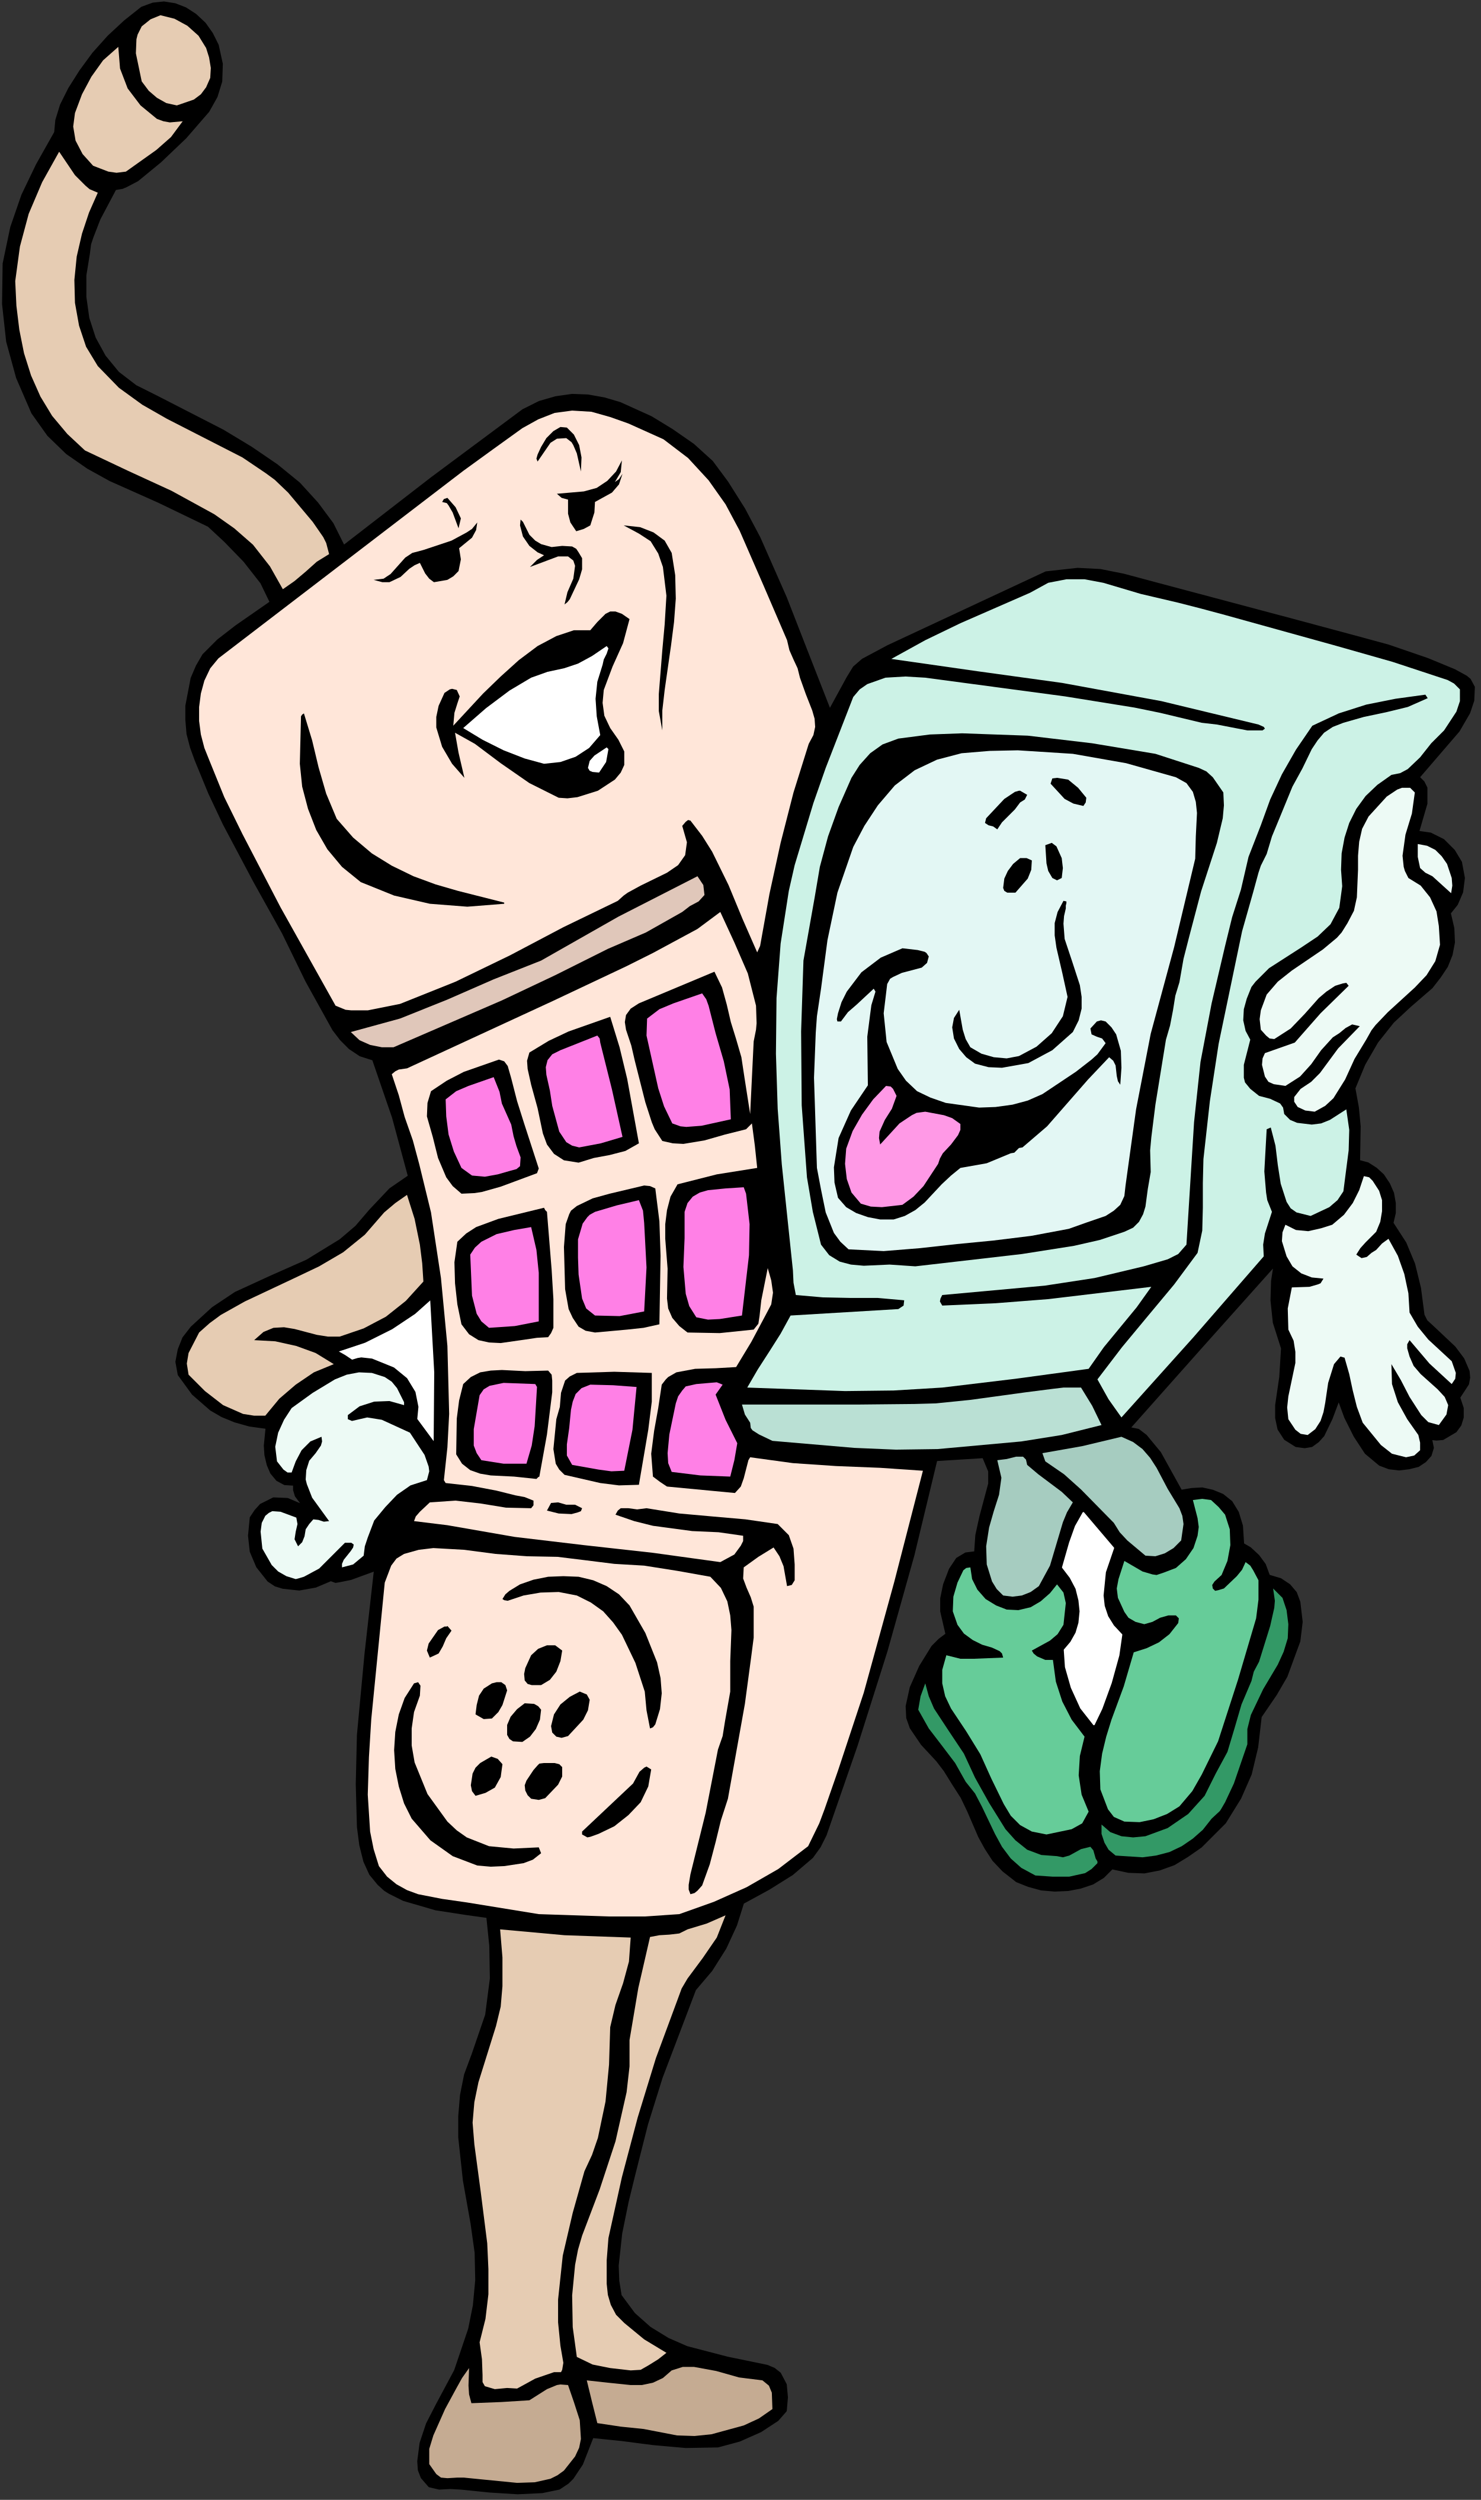
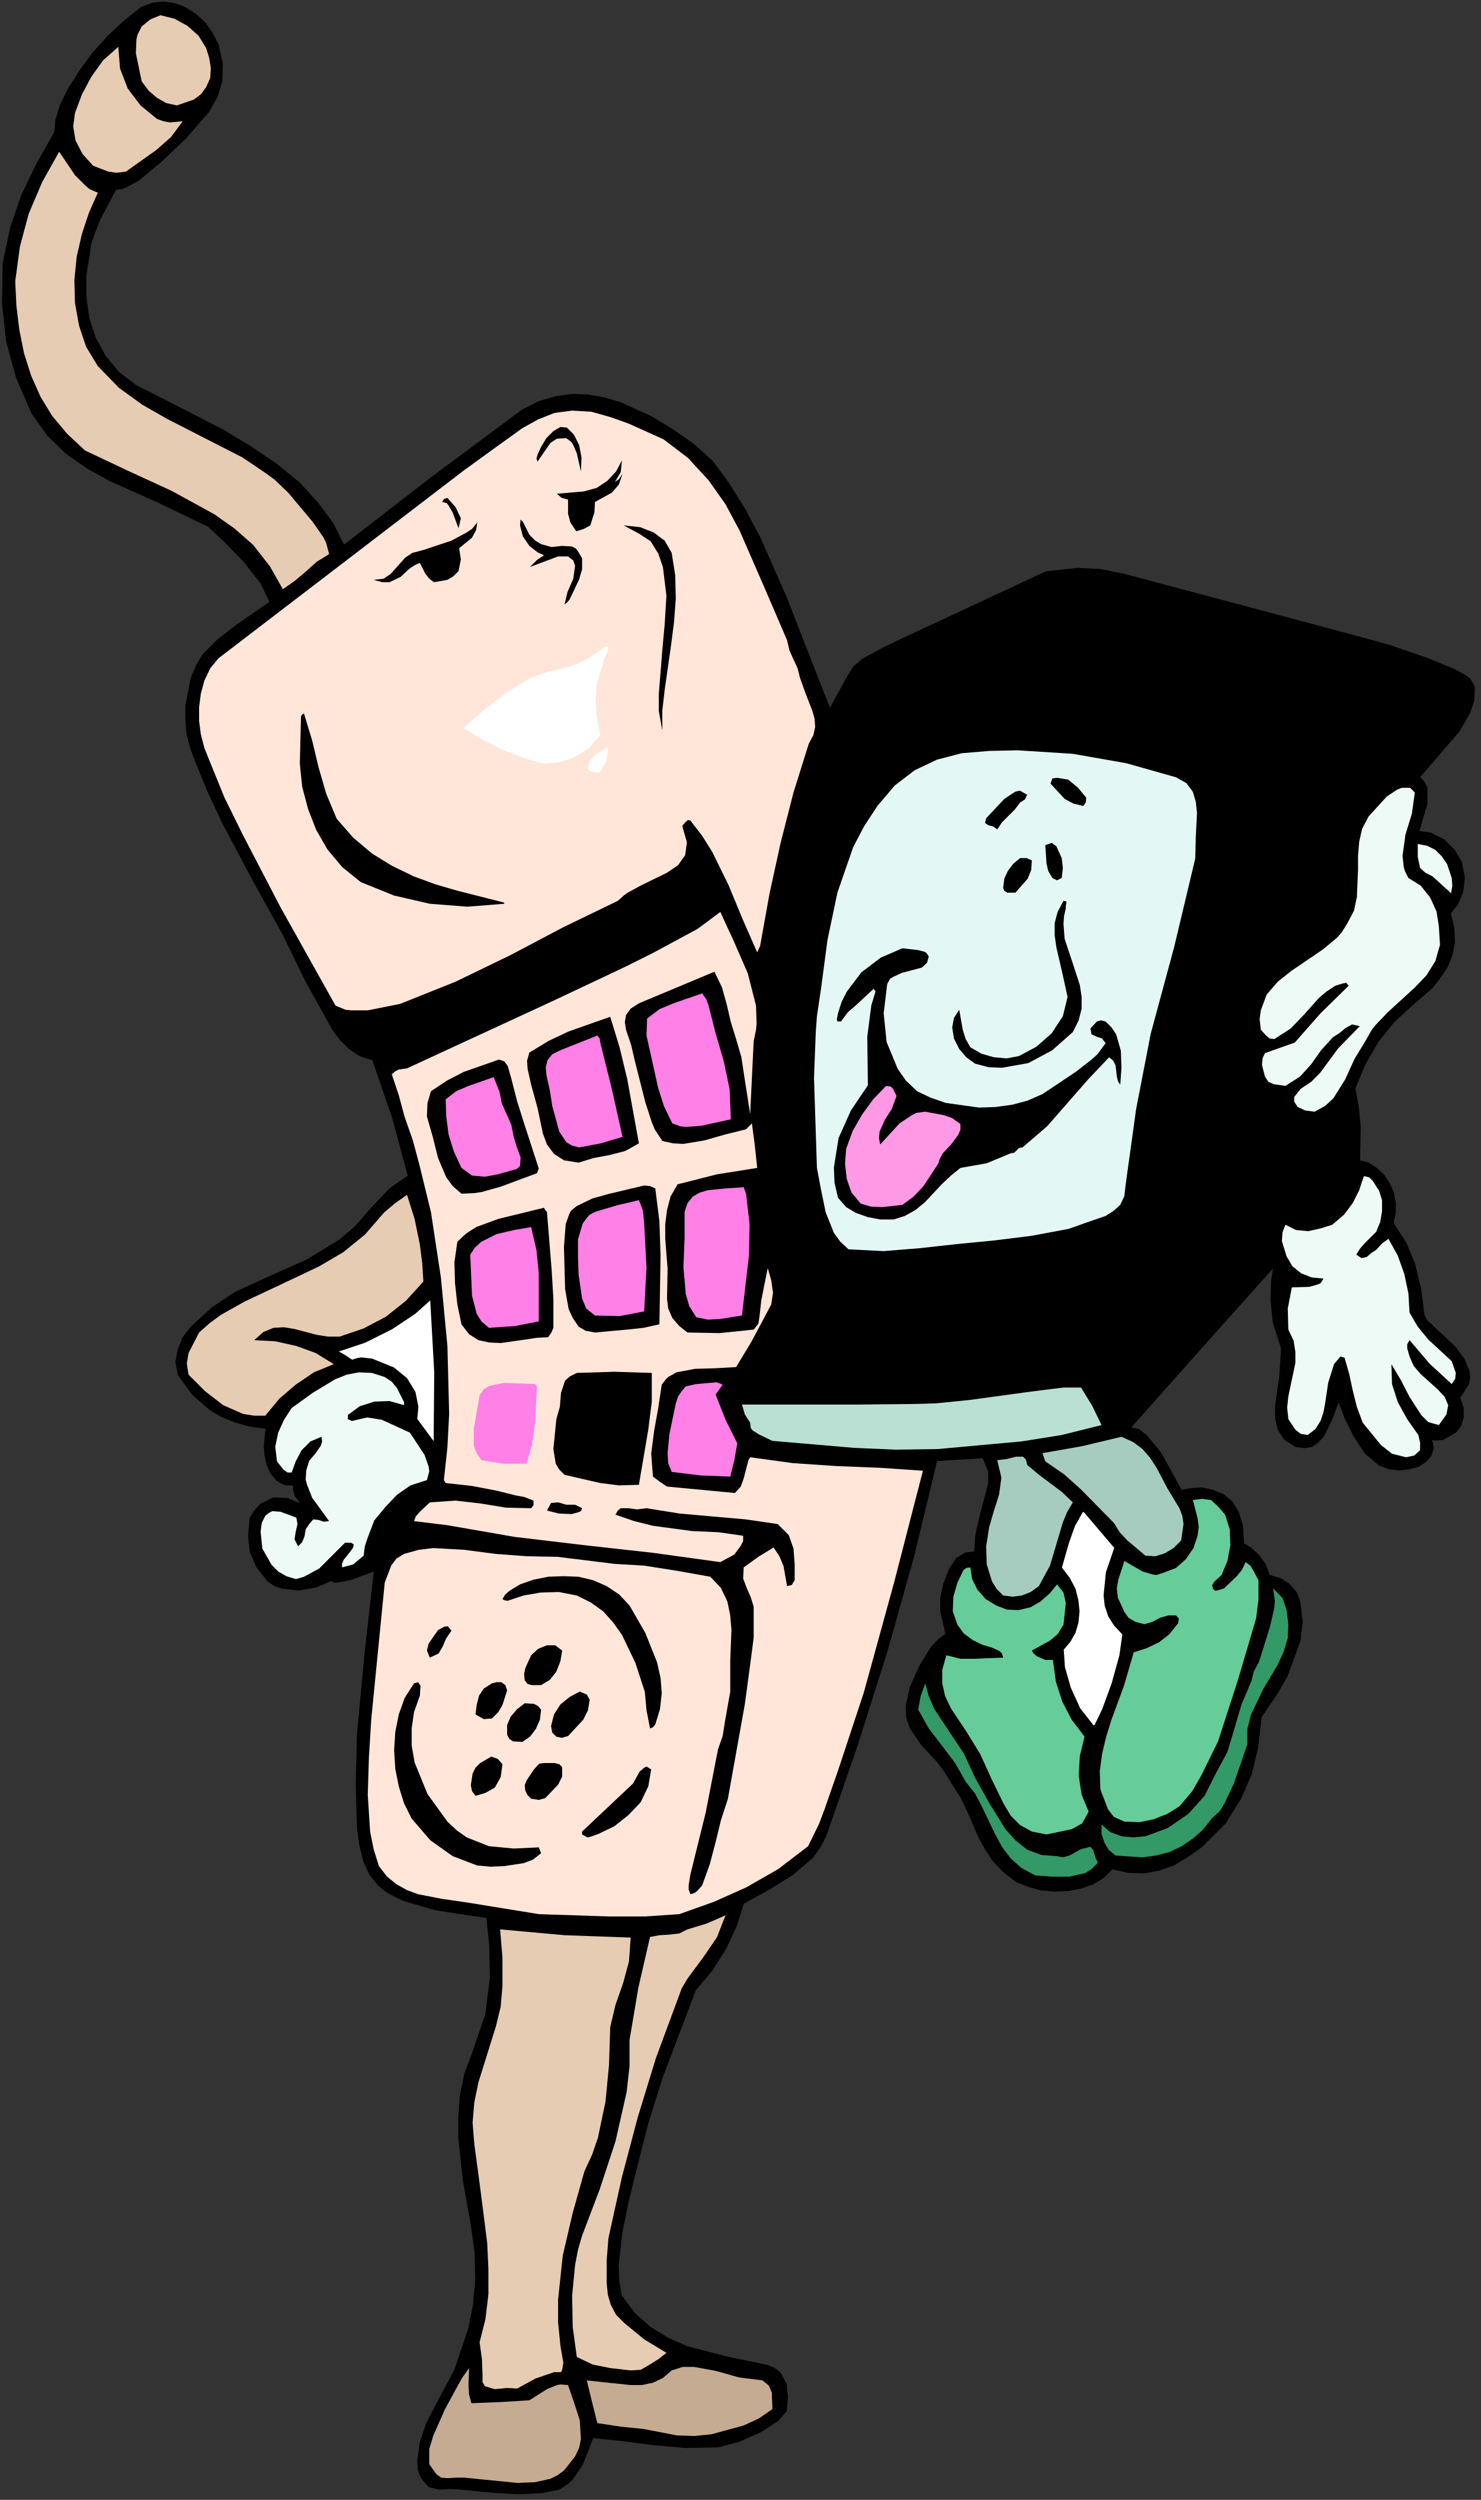
<svg xmlns="http://www.w3.org/2000/svg" xmlns:ns1="http://sodipodi.sourceforge.net/DTD/sodipodi-0.dtd" xmlns:ns2="http://www.inkscape.org/namespaces/inkscape" version="1.0" width="44.591mm" height="75.265mm" id="svg156" ns1:docname="CS001312.WMF">
  <rect width="100%" height="100%" fill="#333333" stroke="none" />
  <ns1:namedview pagecolor="#ffffff" bordercolor="#666666" borderopacity="1" objecttolerance="10" gridtolerance="10" guidetolerance="10" ns2:pageopacity="0" ns2:pageshadow="2" ns2:window-width="640" ns2:window-height="480" id="namedview158" />
  <defs id="defs6">
    <clipPath clipPathUnits="userSpaceOnUse" id="clipWmfPath1">
      <path d="M 0,0 L 168.4,0 L 168.4,284.333 L 0,284.333 z" id="path2" />
    </clipPath>
    <pattern id="WMFhbasepattern" patternUnits="userSpaceOnUse" width="6" height="6" x="0" y="0" />
  </defs>
  <path style="fill:#000000;fill-rule:nonzero;fill-opacity:1;stroke:none;" clip-path="url(#clipWmfPath1)" d="  M 24.79,5.132   L 25.257,7.265   L 25.19,9.264   L 24.657,10.997   L 23.724,12.664   L 21.125,15.663   L 18.259,18.396   L 15.66,20.529   L 14.394,21.195   L 13.928,21.395   L 13.128,21.528   L 11.329,24.927   L 10.529,26.994   L 10.263,27.793   L 10.129,28.86   L 9.729,31.326   L 9.729,33.792   L 10.063,36.192   L 10.796,38.458   L 11.929,40.524   L 13.461,42.39   L 15.461,43.923   L 17.86,45.123   L 25.39,48.989   L 28.589,50.921   L 31.521,52.921   L 34.053,54.987   L 36.119,57.253   L 37.852,59.586   L 39.118,62.119   L 49.114,54.387   L 59.51,46.656   L 61.376,45.723   L 63.242,45.189   L 65.108,44.923   L 66.907,44.989   L 68.773,45.323   L 70.572,45.856   L 74.104,47.456   L 76.503,48.922   L 78.902,50.588   L 81.035,52.521   L 82.767,54.854   L 84.7,57.92   L 86.432,61.186   L 89.431,67.984   L 92.03,74.649   L 94.429,80.781   L 96.429,77.115   L 97.162,75.916   L 98.161,75.049   L 101.027,73.516   L 119.02,65.118   L 122.618,64.718   L 125.217,64.851   L 127.883,65.385   L 131.615,66.384   L 147.142,70.517   L 155.072,72.65   L 158.004,73.449   L 162.469,74.982   L 165.534,76.249   L 166.867,76.982   L 167.267,77.315   L 167.734,78.182   L 167.667,79.715   L 167.201,81.114   L 166.001,83.181   L 161.469,88.446   L 162.003,88.979   L 162.336,89.646   L 162.336,91.445   L 161.403,94.644   L 162.802,94.844   L 164.268,95.578   L 165.468,96.777   L 166.268,98.11   L 166.601,99.91   L 166.401,101.51   L 165.801,102.909   L 165.001,103.909   L 165.401,105.642   L 165.468,107.242   L 165.201,108.641   L 164.668,109.974   L 163.868,111.174   L 162.936,112.374   L 160.47,114.506   L 158.537,116.306   L 156.738,118.572   L 155.272,121.105   L 154.139,123.838   L 154.539,126.037   L 154.739,128.17   L 154.672,132.102   L 155.672,132.369   L 156.605,132.969   L 157.404,133.702   L 158.071,134.702   L 158.537,135.768   L 158.737,136.901   L 158.737,138.034   L 158.471,139.167   L 159.937,141.434   L 160.936,143.833   L 161.603,146.566   L 162.003,149.632   L 162.336,150.298   L 163.202,151.098   L 165.534,153.297   L 166.534,154.63   L 167.134,156.03   L 167.201,156.763   L 167.067,157.496   L 166.068,159.029   L 166.467,160.229   L 166.467,161.296   L 166.201,162.162   L 165.668,162.895   L 164.202,163.762   L 163.469,163.828   L 162.869,163.762   L 163.069,164.761   L 162.802,165.628   L 162.202,166.294   L 161.403,166.828   L 160.337,167.094   L 159.204,167.227   L 158.071,167.094   L 157.005,166.694   L 155.405,165.361   L 154.139,163.428   L 153.073,161.296   L 152.34,159.296   L 151.54,161.429   L 150.607,163.362   L 150.007,164.028   L 149.274,164.561   L 148.475,164.695   L 147.475,164.561   L 146.209,163.762   L 145.476,162.629   L 145.209,161.362   L 145.209,159.896   L 145.676,156.697   L 145.876,153.431   L 144.943,150.498   L 144.676,147.965   L 144.743,145.766   L 145.009,144.033   L 136.546,153.497   L 128.549,162.495   L 129.549,162.695   L 130.415,163.362   L 132.014,165.295   L 134.413,169.627   L 135.613,169.427   L 136.813,169.36   L 138.012,169.627   L 139.145,170.093   L 140.145,170.893   L 140.878,172.093   L 141.344,173.626   L 141.477,175.692   L 142.277,176.159   L 143.21,177.025   L 143.943,178.025   L 144.41,179.291   L 145.742,179.691   L 146.742,180.358   L 147.475,181.224   L 147.875,182.291   L 148.141,184.557   L 147.875,186.756   L 146.409,190.755   L 145.209,192.821   L 143.477,195.354   L 143.077,198.82   L 142.344,201.886   L 141.144,204.619   L 139.411,207.418   L 136.679,210.151   L 135.147,211.217   L 133.614,212.15   L 131.948,212.75   L 130.215,213.083   L 128.416,213.017   L 126.55,212.617   L 125.55,213.617   L 124.351,214.35   L 122.951,214.816   L 121.552,215.083   L 120.019,215.15   L 118.486,215.016   L 117.02,214.616   L 115.688,214.083   L 114.155,212.883   L 113.022,211.684   L 112.156,210.351   L 111.423,209.018   L 110.156,206.085   L 109.423,204.552   L 108.357,202.886   L 107.491,201.486   L 106.624,200.353   L 104.892,198.487   L 103.626,196.621   L 103.226,195.488   L 103.159,194.154   L 103.626,192.022   L 104.692,189.622   L 106.091,187.356   L 106.891,186.556   L 107.691,185.956   L 107.091,183.357   L 107.091,181.891   L 107.424,180.291   L 108.091,178.558   L 108.89,177.358   L 109.89,176.759   L 110.956,176.625   L 111.089,174.692   L 111.556,172.56   L 112.555,168.827   L 112.555,167.427   L 111.889,165.828   L 106.558,166.161   L 103.959,176.959   L 100.893,187.889   L 97.495,198.62   L 93.963,208.818   L 93.296,210.151   L 92.43,211.35   L 90.164,213.283   L 87.499,214.95   L 84.567,216.549   L 83.767,219.082   L 82.567,221.681   L 80.968,224.214   L 79.102,226.414   L 75.304,236.411   L 73.638,241.743   L 72.238,247.275   L 71.438,250.541   L 70.705,254.14   L 70.306,257.806   L 70.372,259.539   L 70.639,261.205   L 72.171,263.272   L 73.971,264.871   L 76.037,266.138   L 78.169,267.071   L 82.767,268.27   L 87.299,269.204   L 88.098,269.537   L 88.765,270.07   L 89.431,271.336   L 89.565,272.803   L 89.431,274.336   L 88.498,275.402   L 86.566,276.668   L 84.167,277.735   L 81.701,278.401   L 78.036,278.468   L 74.304,278.135   L 70.705,277.668   L 67.44,277.335   L 66.24,280.401   L 65.174,282.001   L 64.641,282.534   L 63.641,283.2   L 61.709,283.6   L 58.91,283.733   L 55.711,283.534   L 52.446,283.2   L 51.246,283.134   L 49.98,283.2   L 48.847,282.934   L 47.981,281.934   L 47.648,281.067   L 47.581,280.068   L 47.848,278.002   L 48.581,275.802   L 49.714,273.603   L 51.78,269.737   L 53.379,265.005   L 53.912,262.339   L 54.179,259.473   L 54.112,256.34   L 53.645,253.007   L 52.779,248.142   L 52.246,243.21   L 52.246,240.81   L 52.446,238.411   L 52.912,236.078   L 53.779,233.745   L 55.311,229.28   L 55.845,225.147   L 55.778,221.415   L 55.445,218.149   L 53.046,217.816   L 49.58,217.282   L 45.915,216.216   L 44.316,215.416   L 43.783,215.083   L 43.05,214.416   L 42.117,213.283   L 41.45,211.817   L 40.984,209.951   L 40.717,207.885   L 40.584,203.019   L 40.717,197.42   L 41.584,188.156   L 42.65,178.691   L 39.918,179.691   L 38.585,179.958   L 38.185,180.024   L 37.652,179.825   L 35.919,180.558   L 34.053,180.891   L 32.187,180.691   L 31.321,180.424   L 30.521,179.891   L 29.255,178.292   L 28.522,176.559   L 28.322,174.759   L 28.522,172.693   L 29.055,171.893   L 29.655,171.227   L 31.121,170.493   L 32.72,170.56   L 34.453,171.293   L 33.653,170.227   L 33.453,169.56   L 33.453,168.96   L 32.387,168.894   L 31.521,168.427   L 30.854,167.627   L 30.455,166.694   L 30.188,165.561   L 30.121,164.495   L 30.321,162.495   L 28.389,162.229   L 26.723,161.762   L 25.257,161.162   L 23.991,160.429   L 21.925,158.629   L 20.325,156.43   L 20.059,154.964   L 20.325,153.564   L 20.858,152.231   L 21.791,151.031   L 24.19,148.832   L 26.789,147.099   L 30.854,145.233   L 34.92,143.433   L 38.718,141.1   L 40.517,139.567   L 42.117,137.701   L 44.382,135.302   L 46.515,133.835   L 44.716,127.17   L 42.45,120.572   L 40.984,120.105   L 39.784,119.305   L 38.785,118.306   L 37.918,117.173   L 34.853,111.641   L 32.187,106.175   L 28.922,100.31   L 25.457,93.778   L 23.791,90.246   L 22.258,86.513   L 21.725,85.047   L 21.325,83.514   L 21.192,81.914   L 21.192,80.315   L 21.791,77.182   L 22.391,75.782   L 23.124,74.516   L 24.79,72.85   L 26.856,71.25   L 30.788,68.517   L 29.722,66.318   L 27.789,63.852   L 25.59,61.586   L 23.724,59.853   L 18.06,57.12   L 12.528,54.654   L 9.996,53.254   L 7.597,51.588   L 5.465,49.522   L 3.665,46.989   L 1.933,42.99   L 0.8,38.858   L 0.333,34.592   L 0.4,29.993   L 1.266,25.861   L 2.532,22.195   L 4.198,18.729   L 6.264,15.063   L 6.397,13.663   L 6.931,11.931   L 7.864,10.064   L 9.13,8.065   L 10.596,6.065   L 12.328,4.132   L 14.194,2.399   L 16.127,0.866   L 17.393,0.4   L 18.659,0.267   L 19.925,0.467   L 21.125,0.933   L 22.258,1.666   L 23.324,2.666   L 24.124,3.799   L 24.79,5.132  z " id="path8" />
  <path style="fill:none;stroke:#000000;stroke-width:0.2px;stroke-linecap:round;stroke-linejoin:round;stroke-miterlimit:4;stroke-dasharray:none;stroke-opacity:1;" clip-path="url(#clipWmfPath1)" d="  M 24.79,5.132   L 25.257,7.265   L 25.19,9.264   L 24.657,10.997   L 23.724,12.664   L 21.125,15.663   L 18.259,18.396   L 15.66,20.529   L 14.394,21.195   L 13.928,21.395   L 13.128,21.528   L 11.329,24.927   L 10.529,26.994   L 10.263,27.793   L 10.129,28.86   L 9.729,31.326   L 9.729,33.792   L 10.063,36.192   L 10.796,38.458   L 11.929,40.524   L 13.461,42.39   L 15.461,43.923   L 17.86,45.123   L 25.39,48.989   L 28.589,50.921   L 31.521,52.921   L 34.053,54.987   L 36.119,57.253   L 37.852,59.586   L 39.118,62.119   L 49.114,54.387   L 59.51,46.656   L 61.376,45.723   L 63.242,45.189   L 65.108,44.923   L 66.907,44.989   L 68.773,45.323   L 70.572,45.856   L 74.104,47.456   L 76.503,48.922   L 78.902,50.588   L 81.035,52.521   L 82.767,54.854   L 84.7,57.92   L 86.432,61.186   L 89.431,67.984   L 92.03,74.649   L 94.429,80.781   L 96.429,77.115   L 97.162,75.916   L 98.161,75.049   L 101.027,73.516   L 119.02,65.118   L 122.618,64.718   L 125.217,64.851   L 127.883,65.385   L 131.615,66.384   L 147.142,70.517   L 155.072,72.65   L 158.004,73.449   L 162.469,74.982   L 165.534,76.249   L 166.867,76.982   L 167.267,77.315   L 167.734,78.182   L 167.667,79.715   L 167.201,81.114   L 166.001,83.181   L 161.469,88.446   L 162.003,88.979   L 162.336,89.646   L 162.336,91.445   L 161.403,94.644   L 162.802,94.844   L 164.268,95.578   L 165.468,96.777   L 166.268,98.11   L 166.601,99.91   L 166.401,101.51   L 165.801,102.909   L 165.001,103.909   L 165.401,105.642   L 165.468,107.242   L 165.201,108.641   L 164.668,109.974   L 163.868,111.174   L 162.936,112.374   L 160.47,114.506   L 158.537,116.306   L 156.738,118.572   L 155.272,121.105   L 154.139,123.838   L 154.539,126.037   L 154.739,128.17   L 154.672,132.102   L 155.672,132.369   L 156.605,132.969   L 157.404,133.702   L 158.071,134.702   L 158.537,135.768   L 158.737,136.901   L 158.737,138.034   L 158.471,139.167   L 159.937,141.434   L 160.936,143.833   L 161.603,146.566   L 162.003,149.632   L 162.336,150.298   L 163.202,151.098   L 165.534,153.297   L 166.534,154.63   L 167.134,156.03   L 167.201,156.763   L 167.067,157.496   L 166.068,159.029   L 166.467,160.229   L 166.467,161.296   L 166.201,162.162   L 165.668,162.895   L 164.202,163.762   L 163.469,163.828   L 162.869,163.762   L 163.069,164.761   L 162.802,165.628   L 162.202,166.294   L 161.403,166.828   L 160.337,167.094   L 159.204,167.227   L 158.071,167.094   L 157.005,166.694   L 155.405,165.361   L 154.139,163.428   L 153.073,161.296   L 152.34,159.296   L 151.54,161.429   L 150.607,163.362   L 150.007,164.028   L 149.274,164.561   L 148.475,164.695   L 147.475,164.561   L 146.209,163.762   L 145.476,162.629   L 145.209,161.362   L 145.209,159.896   L 145.676,156.697   L 145.876,153.431   L 144.943,150.498   L 144.676,147.965   L 144.743,145.766   L 145.009,144.033   L 136.546,153.497   L 128.549,162.495   L 129.549,162.695   L 130.415,163.362   L 132.014,165.295   L 134.413,169.627   L 135.613,169.427   L 136.813,169.36   L 138.012,169.627   L 139.145,170.093   L 140.145,170.893   L 140.878,172.093   L 141.344,173.626   L 141.477,175.692   L 142.277,176.159   L 143.21,177.025   L 143.943,178.025   L 144.41,179.291   L 145.742,179.691   L 146.742,180.358   L 147.475,181.224   L 147.875,182.291   L 148.141,184.557   L 147.875,186.756   L 146.409,190.755   L 145.209,192.821   L 143.477,195.354   L 143.077,198.82   L 142.344,201.886   L 141.144,204.619   L 139.411,207.418   L 136.679,210.151   L 135.147,211.217   L 133.614,212.15   L 131.948,212.75   L 130.215,213.083   L 128.416,213.017   L 126.55,212.617   L 125.55,213.617   L 124.351,214.35   L 122.951,214.816   L 121.552,215.083   L 120.019,215.15   L 118.486,215.016   L 117.02,214.616   L 115.688,214.083   L 114.155,212.883   L 113.022,211.684   L 112.156,210.351   L 111.423,209.018   L 110.156,206.085   L 109.423,204.552   L 108.357,202.886   L 107.491,201.486   L 106.624,200.353   L 104.892,198.487   L 103.626,196.621   L 103.226,195.488   L 103.159,194.154   L 103.626,192.022   L 104.692,189.622   L 106.091,187.356   L 106.891,186.556   L 107.691,185.956   L 107.091,183.357   L 107.091,181.891   L 107.424,180.291   L 108.091,178.558   L 108.89,177.358   L 109.89,176.759   L 110.956,176.625   L 111.089,174.692   L 111.556,172.56   L 112.555,168.827   L 112.555,167.427   L 111.889,165.828   L 106.558,166.161   L 103.959,176.959   L 100.893,187.889   L 97.495,198.62   L 93.963,208.818   L 93.296,210.151   L 92.43,211.35   L 90.164,213.283   L 87.499,214.95   L 84.567,216.549   L 83.767,219.082   L 82.567,221.681   L 80.968,224.214   L 79.102,226.414   L 75.304,236.411   L 73.638,241.743   L 72.238,247.275   L 71.438,250.541   L 70.705,254.14   L 70.306,257.806   L 70.372,259.539   L 70.639,261.205   L 72.171,263.272   L 73.971,264.871   L 76.037,266.138   L 78.169,267.071   L 82.767,268.27   L 87.299,269.204   L 88.098,269.537   L 88.765,270.07   L 89.431,271.336   L 89.565,272.803   L 89.431,274.336   L 88.498,275.402   L 86.566,276.668   L 84.167,277.735   L 81.701,278.401   L 78.036,278.468   L 74.304,278.135   L 70.705,277.668   L 67.44,277.335   L 66.24,280.401   L 65.174,282.001   L 64.641,282.534   L 63.641,283.2   L 61.709,283.6   L 58.91,283.733   L 55.711,283.534   L 52.446,283.2   L 51.246,283.134   L 49.98,283.2   L 48.847,282.934   L 47.981,281.934   L 47.648,281.067   L 47.581,280.068   L 47.848,278.002   L 48.581,275.802   L 49.714,273.603   L 51.78,269.737   L 53.379,265.005   L 53.912,262.339   L 54.179,259.473   L 54.112,256.34   L 53.645,253.007   L 52.779,248.142   L 52.246,243.21   L 52.246,240.81   L 52.446,238.411   L 52.912,236.078   L 53.779,233.745   L 55.311,229.28   L 55.845,225.147   L 55.778,221.415   L 55.445,218.149   L 53.046,217.816   L 49.58,217.282   L 45.915,216.216   L 44.316,215.416   L 43.783,215.083   L 43.05,214.416   L 42.117,213.283   L 41.45,211.817   L 40.984,209.951   L 40.717,207.885   L 40.584,203.019   L 40.717,197.42   L 41.584,188.156   L 42.65,178.691   L 39.918,179.691   L 38.585,179.958   L 38.185,180.024   L 37.652,179.825   L 35.919,180.558   L 34.053,180.891   L 32.187,180.691   L 31.321,180.424   L 30.521,179.891   L 29.255,178.292   L 28.522,176.559   L 28.322,174.759   L 28.522,172.693   L 29.055,171.893   L 29.655,171.227   L 31.121,170.493   L 32.72,170.56   L 34.453,171.293   L 33.653,170.227   L 33.453,169.56   L 33.453,168.96   L 32.387,168.894   L 31.521,168.427   L 30.854,167.627   L 30.455,166.694   L 30.188,165.561   L 30.121,164.495   L 30.321,162.495   L 28.389,162.229   L 26.723,161.762   L 25.257,161.162   L 23.991,160.429   L 21.925,158.629   L 20.325,156.43   L 20.059,154.964   L 20.325,153.564   L 20.858,152.231   L 21.791,151.031   L 24.19,148.832   L 26.789,147.099   L 30.854,145.233   L 34.92,143.433   L 38.718,141.1   L 40.517,139.567   L 42.117,137.701   L 44.382,135.302   L 46.515,133.835   L 44.716,127.17   L 42.45,120.572   L 40.984,120.105   L 39.784,119.305   L 38.785,118.306   L 37.918,117.173   L 34.853,111.641   L 32.187,106.175   L 28.922,100.31   L 25.457,93.778   L 23.791,90.246   L 22.258,86.513   L 21.725,85.047   L 21.325,83.514   L 21.192,81.914   L 21.192,80.315   L 21.791,77.182   L 22.391,75.782   L 23.124,74.516   L 24.79,72.85   L 26.856,71.25   L 30.788,68.517   L 29.722,66.318   L 27.789,63.852   L 25.59,61.586   L 23.724,59.853   L 18.06,57.12   L 12.528,54.654   L 9.996,53.254   L 7.597,51.588   L 5.465,49.522   L 3.665,46.989   L 1.933,42.99   L 0.8,38.858   L 0.333,34.592   L 0.4,29.993   L 1.266,25.861   L 2.532,22.195   L 4.198,18.729   L 6.264,15.063   L 6.397,13.663   L 6.931,11.931   L 7.864,10.064   L 9.13,8.065   L 10.596,6.065   L 12.328,4.132   L 14.194,2.399   L 16.127,0.866   L 17.393,0.4   L 18.659,0.267   L 19.925,0.467   L 21.125,0.933   L 22.258,1.666   L 23.324,2.666   L 24.124,3.799   L 24.79,5.132  z " id="path10" />
  <path style="fill:#e6ccb3;fill-rule:nonzero;fill-opacity:1;stroke:none;" clip-path="url(#clipWmfPath1)" d="  M 23.457,5.465   L 23.791,6.532   L 23.991,7.732   L 23.924,8.865   L 23.457,9.931   L 22.858,10.731   L 22.058,11.331   L 20.125,11.997   L 18.926,11.731   L 17.86,11.131   L 16.927,10.331   L 16.127,9.264   L 15.461,6.065   L 15.527,4.466   L 15.66,3.932   L 16.127,2.999   L 17.127,2.199   L 18.259,1.733   L 19.859,2.133   L 21.325,2.933   L 22.591,4.066   L 23.457,5.465  z " id="path12" />
  <path style="fill:#e6ccb3;fill-rule:nonzero;fill-opacity:1;stroke:none;" clip-path="url(#clipWmfPath1)" d="  M 13.461,5.332   L 13.661,7.798   L 14.528,10.064   L 15.994,11.997   L 17.86,13.53   L 18.593,13.797   L 19.326,13.93   L 20.792,13.797   L 19.459,15.596   L 17.793,17.063   L 14.328,19.529   L 13.261,19.662   L 12.328,19.529   L 10.596,18.862   L 9.396,17.529   L 8.597,15.996   L 8.33,14.397   L 8.53,12.864   L 9.33,10.731   L 10.396,8.731   L 11.729,6.865   L 13.461,5.332  z " id="path14" />
  <path style="fill:#e6ccb3;fill-rule:nonzero;fill-opacity:1;stroke:none;" clip-path="url(#clipWmfPath1)" d="  M 11.129,21.928   L 10.129,24.194   L 9.33,26.594   L 8.73,29.193   L 8.463,31.859   L 8.53,34.459   L 8.996,37.058   L 9.796,39.457   L 11.129,41.657   L 13.528,44.123   L 16.194,46.056   L 18.992,47.655   L 21.858,49.122   L 27.589,52.054   L 30.255,53.854   L 31.254,54.587   L 32.787,56.054   L 35.586,59.386   L 36.785,61.119   L 37.119,61.786   L 37.452,63.052   L 36.052,63.918   L 34.786,65.051   L 33.52,66.118   L 32.187,67.051   L 30.721,64.452   L 28.789,61.985   L 26.656,60.119   L 24.39,58.52   L 19.526,55.854   L 14.594,53.587   L 9.663,51.255   L 7.664,49.388   L 5.931,47.322   L 4.598,45.123   L 3.532,42.723   L 2.732,40.191   L 2.199,37.525   L 1.866,34.792   L 1.733,31.993   L 2.266,28.06   L 3.265,24.328   L 4.798,20.728   L 6.731,17.263   L 8.53,19.929   L 9.729,21.128   L 10.196,21.528   L 11.129,21.928  z " id="path16" />
  <path style="fill:#ffe6d9;fill-rule:nonzero;fill-opacity:1;stroke:none;" clip-path="url(#clipWmfPath1)" d="  M 75.503,49.988   L 78.302,52.121   L 80.635,54.654   L 82.567,57.387   L 84.167,60.386   L 86.899,66.651   L 89.565,72.85   L 89.831,73.983   L 90.298,75.049   L 90.764,76.049   L 91.031,77.115   L 91.697,78.981   L 92.43,80.848   L 92.697,81.781   L 92.763,82.714   L 92.563,83.647   L 92.03,84.647   L 90.298,90.179   L 88.832,95.911   L 87.565,101.709   L 86.499,107.641   L 86.166,108.375   L 84.5,104.575   L 82.901,100.71   L 81.035,96.911   L 79.902,95.111   L 78.569,93.378   L 78.302,93.311   L 78.036,93.511   L 77.636,93.978   L 78.169,95.844   L 77.969,97.311   L 77.169,98.444   L 75.903,99.31   L 72.904,100.776   L 71.438,101.576   L 70.972,101.909   L 70.306,102.509   L 64.108,105.509   L 58.044,108.708   L 51.846,111.707   L 45.515,114.24   L 41.85,114.973   L 39.984,114.973   L 39.318,114.906   L 38.185,114.44   L 35.053,108.841   L 31.921,103.242   L 27.589,94.911   L 25.523,90.712   L 23.791,86.446   L 23.257,85.113   L 22.858,83.58   L 22.658,82.047   L 22.658,80.448   L 22.858,78.915   L 23.257,77.449   L 23.924,76.049   L 24.857,74.916   L 38.785,64.252   L 52.712,53.587   L 56.111,51.121   L 59.443,48.722   L 61.242,47.722   L 63.108,46.989   L 65.108,46.722   L 67.307,46.856   L 69.439,47.456   L 71.505,48.189   L 75.503,49.988  z " id="path18" />
  <path style="fill:#000000;fill-rule:nonzero;fill-opacity:1;stroke:none;" clip-path="url(#clipWmfPath1)" d="  M 64.508,48.655   L 65.307,49.455   L 65.907,50.655   L 66.174,52.054   L 66.107,53.654   L 65.641,51.588   L 65.241,50.655   L 65.041,50.322   L 64.441,49.855   L 63.375,49.922   L 62.642,50.388   L 61.176,52.521   L 61.043,52.188   L 61.176,51.721   L 61.576,50.855   L 62.175,49.855   L 62.975,49.055   L 63.775,48.589   L 64.508,48.655  z " id="path20" />
  <path style="fill:#000000;fill-rule:nonzero;fill-opacity:1;stroke:none;" clip-path="url(#clipWmfPath1)" d="  M 69.972,54.854   L 70.439,54.521   L 70.839,53.921   L 70.439,55.12   L 69.639,56.054   L 67.707,57.12   L 67.64,58.32   L 67.173,59.786   L 66.44,60.186   L 65.574,60.452   L 64.908,59.453   L 64.641,58.453   L 64.641,56.853   L 63.908,56.653   L 63.375,56.187   L 66.44,55.92   L 67.906,55.52   L 69.106,54.721   L 70.106,53.654   L 70.772,52.388   L 70.639,53.721   L 69.972,54.854  z " id="path22" />
  <path style="fill:#000000;fill-rule:nonzero;fill-opacity:1;stroke:none;" clip-path="url(#clipWmfPath1)" d="  M 52.446,58.986   L 52.179,60.119   L 51.513,58.32   L 51.046,57.52   L 50.847,57.253   L 50.313,57.12   L 50.513,56.787   L 50.913,56.653   L 51.846,57.72   L 52.446,58.986  z " id="path24" />
  <path style="fill:#000000;fill-rule:nonzero;fill-opacity:1;stroke:none;" clip-path="url(#clipWmfPath1)" d="  M 65.108,62.185   L 65.574,62.452   L 65.841,62.852   L 66.24,63.518   L 66.24,64.785   L 65.907,65.918   L 64.841,68.184   L 64.574,68.517   L 64.241,68.784   L 64.574,67.384   L 65.241,65.851   L 65.441,64.385   L 65.241,63.785   L 64.641,63.318   L 63.508,63.318   L 62.442,63.718   L 60.309,64.518   L 61.109,63.718   L 61.909,63.185   L 61.176,62.852   L 60.243,62.119   L 59.51,61.052   L 59.177,59.786   L 59.243,59.119   L 59.51,59.386   L 60.243,60.852   L 60.909,61.519   L 61.576,61.919   L 62.775,62.252   L 63.975,62.119   L 65.108,62.185  z " id="path26" />
  <path style="fill:#000000;fill-rule:nonzero;fill-opacity:1;stroke:none;" clip-path="url(#clipWmfPath1)" d="  M 76.436,62.919   L 76.836,65.451   L 76.903,68.117   L 76.703,70.783   L 76.37,73.383   L 75.637,78.515   L 75.37,80.848   L 75.37,83.114   L 74.97,80.914   L 74.97,78.981   L 75.37,73.983   L 75.637,71.05   L 75.837,67.784   L 75.437,64.518   L 74.904,62.985   L 74.037,61.586   L 72.705,60.719   L 70.972,59.786   L 72.838,59.986   L 74.371,60.586   L 75.637,61.519   L 76.436,62.919  z " id="path28" />
  <path style="fill:#000000;fill-rule:nonzero;fill-opacity:1;stroke:none;" clip-path="url(#clipWmfPath1)" d="  M 52.246,62.385   L 52.446,63.652   L 52.179,64.985   L 51.58,65.585   L 50.913,65.985   L 49.38,66.251   L 48.847,65.851   L 48.381,65.251   L 47.781,64.052   L 47.181,64.318   L 46.582,64.718   L 45.582,65.651   L 44.316,66.251   L 43.516,66.251   L 42.517,65.985   L 43.649,65.851   L 44.449,65.318   L 46.115,63.452   L 46.915,62.919   L 48.181,62.585   L 51.38,61.519   L 53.112,60.586   L 53.712,60.186   L 54.312,59.453   L 54.179,60.319   L 53.712,61.186   L 52.246,62.385  z " id="path30" />
-   <path style="fill:#ccf2e6;fill-rule:nonzero;fill-opacity:1;stroke:none;" clip-path="url(#clipWmfPath1)" d="  M 139.411,69.984   L 152.14,73.516   L 158.471,75.316   L 164.735,77.382   L 165.468,77.782   L 166.134,78.448   L 166.134,79.781   L 165.734,80.981   L 164.335,83.114   L 162.869,84.58   L 161.603,86.18   L 160.203,87.513   L 159.337,87.979   L 158.337,88.179   L 156.738,89.312   L 155.405,90.579   L 154.339,92.045   L 153.539,93.645   L 153.006,95.311   L 152.673,97.111   L 152.606,98.977   L 152.74,100.843   L 152.406,103.309   L 151.407,105.175   L 149.941,106.575   L 148.141,107.775   L 144.41,110.174   L 142.877,111.707   L 142.41,112.307   L 141.877,113.64   L 141.544,114.84   L 141.477,116.106   L 141.744,117.306   L 142.277,118.306   L 141.544,121.172   L 141.544,122.638   L 141.677,123.171   L 142.277,123.904   L 143.277,124.704   L 144.543,125.037   L 145.676,125.571   L 146.009,126.037   L 146.142,126.77   L 146.809,127.437   L 147.608,127.77   L 149.274,127.97   L 150.341,127.837   L 151.34,127.437   L 153.206,126.237   L 153.539,128.57   L 153.473,130.903   L 152.873,135.568   L 152.206,136.568   L 151.273,137.368   L 149.141,138.368   L 147.542,137.968   L 146.875,137.501   L 146.409,136.768   L 145.742,134.702   L 145.409,132.569   L 145.143,130.369   L 144.609,128.303   L 144.143,128.503   L 143.876,133.302   L 144.076,135.702   L 144.21,136.568   L 144.743,137.901   L 143.943,140.367   L 143.743,141.633   L 143.81,142.966   L 135.813,152.164   L 127.616,161.296   L 126.15,159.229   L 124.884,156.963   L 127.683,153.297   L 130.615,149.765   L 133.614,146.166   L 136.279,142.567   L 136.813,140.034   L 136.879,137.434   L 136.879,134.635   L 136.946,131.902   L 137.679,125.304   L 138.678,118.772   L 141.344,105.975   L 142.61,101.51   L 143.21,99.31   L 143.477,98.51   L 144.143,97.177   L 144.743,95.178   L 145.542,93.245   L 147.075,89.512   L 148.208,87.446   L 149.274,85.247   L 149.941,84.247   L 150.674,83.38   L 151.673,82.714   L 152.873,82.247   L 155.205,81.581   L 157.738,81.048   L 160.203,80.448   L 162.469,79.448   L 162.202,79.048   L 158.804,79.515   L 155.472,80.181   L 152.34,81.181   L 149.341,82.581   L 147.475,85.313   L 145.876,88.113   L 144.543,90.979   L 143.477,93.911   L 142.077,97.51   L 141.211,101.243   L 140.211,104.376   L 139.411,107.641   L 137.879,114.173   L 136.613,120.838   L 135.88,127.703   L 135.013,141.633   L 134.08,142.7   L 132.881,143.3   L 130.149,144.1   L 124.551,145.433   L 118.886,146.299   L 107.224,147.365   L 107.024,147.765   L 106.958,148.099   L 107.224,148.565   L 113.288,148.299   L 119.286,147.832   L 131.015,146.432   L 129.349,148.765   L 127.483,151.031   L 125.617,153.297   L 123.884,155.763   L 115.554,156.897   L 107.224,157.896   L 101.693,158.23   L 96.162,158.296   L 85.033,157.896   L 86.233,155.83   L 87.565,153.764   L 88.832,151.764   L 89.964,149.698   L 102.226,148.965   L 102.826,148.565   L 102.893,147.965   L 99.894,147.699   L 96.828,147.699   L 93.63,147.632   L 90.564,147.365   L 90.298,145.966   L 90.231,144.566   L 88.965,132.502   L 88.498,126.17   L 88.298,119.905   L 88.365,113.573   L 88.832,107.375   L 89.764,101.376   L 90.431,98.444   L 91.297,95.578   L 92.563,91.379   L 93.963,87.38   L 97.095,79.315   L 97.828,78.448   L 98.694,77.848   L 100.76,77.115   L 103.026,76.982   L 105.292,77.115   L 121.219,79.248   L 129.082,80.514   L 132.014,81.114   L 136.746,82.247   L 138.479,82.447   L 140.211,82.781   L 141.944,83.114   L 143.676,83.114   L 143.943,82.914   L 143.81,82.714   L 143.21,82.447   L 132.148,79.781   L 120.885,77.715   L 111.223,76.382   L 101.427,74.982   L 105.292,72.85   L 109.29,70.917   L 117.22,67.451   L 119.286,66.318   L 121.352,65.918   L 123.418,65.918   L 125.55,66.318   L 129.815,67.584   L 134.08,68.584   L 136.679,69.25   L 139.411,69.984  z " id="path32" />
-   <path style="fill:#000000;fill-rule:nonzero;fill-opacity:1;stroke:none;" clip-path="url(#clipWmfPath1)" d="  M 71.638,70.45   L 70.905,73.183   L 69.706,75.849   L 68.706,78.515   L 68.573,79.981   L 68.773,81.448   L 69.439,82.847   L 70.372,84.18   L 71.039,85.513   L 71.039,87.046   L 70.639,87.913   L 69.972,88.713   L 68.04,89.979   L 65.707,90.712   L 64.574,90.845   L 63.575,90.779   L 60.243,89.112   L 56.977,86.846   L 54.045,84.647   L 51.78,83.38   L 52.179,85.647   L 52.846,88.513   L 51.446,86.913   L 50.313,84.98   L 49.647,82.781   L 49.647,81.581   L 49.914,80.315   L 50.58,78.848   L 51.18,78.448   L 51.446,78.382   L 51.979,78.515   L 52.313,79.248   L 52.046,80.048   L 51.713,81.114   L 51.58,82.581   L 54.978,78.915   L 56.977,76.982   L 59.043,75.116   L 61.176,73.516   L 63.308,72.383   L 65.307,71.717   L 67.173,71.717   L 67.973,70.783   L 68.906,69.85   L 69.439,69.584   L 70.039,69.584   L 70.772,69.85   L 71.638,70.45  z " id="path34" />
  <path style="fill:#ffffff;fill-rule:nonzero;fill-opacity:1;stroke:none;" clip-path="url(#clipWmfPath1)" d="  M 68.573,75.649   L 67.973,77.582   L 67.773,79.515   L 67.906,81.514   L 68.306,83.647   L 67.04,85.113   L 65.507,86.113   L 63.775,86.713   L 61.909,86.913   L 59.71,86.313   L 57.311,85.38   L 54.912,84.18   L 52.712,82.847   L 55.311,80.581   L 57.977,78.582   L 60.443,77.115   L 62.309,76.449   L 64.175,76.049   L 65.774,75.516   L 67.373,74.649   L 69.039,73.516   L 69.239,73.783   L 69.039,74.383   L 68.706,75.049   L 68.573,75.649  z " id="path36" />
  <path style="fill:#000000;fill-rule:nonzero;fill-opacity:1;stroke:none;" clip-path="url(#clipWmfPath1)" d="  M 34.586,81.181   L 35.519,84.247   L 36.252,87.313   L 37.119,90.312   L 38.318,93.178   L 40.184,95.311   L 42.317,97.111   L 44.582,98.51   L 47.048,99.71   L 49.58,100.643   L 52.113,101.376   L 57.377,102.709   L 57.377,102.843   L 53.179,103.176   L 48.914,102.843   L 44.849,101.909   L 41.05,100.376   L 38.918,98.644   L 37.252,96.644   L 35.986,94.445   L 35.053,92.045   L 34.386,89.512   L 34.12,86.913   L 34.253,81.514   L 34.386,81.314   L 34.586,81.181  z " id="path38" />
  <path style="fill:#000000;fill-rule:nonzero;fill-opacity:1;stroke:none;" clip-path="url(#clipWmfPath1)" d="  M 136.413,87.38   L 137.279,87.779   L 138.012,88.446   L 139.212,90.179   L 139.278,91.645   L 139.145,93.112   L 138.479,95.911   L 136.679,101.443   L 135.346,106.508   L 134.68,109.108   L 134.214,111.774   L 133.747,113.307   L 133.481,114.973   L 133.147,116.706   L 132.681,118.306   L 131.481,125.704   L 131.015,129.436   L 130.882,130.903   L 130.948,133.369   L 130.615,135.302   L 130.348,137.301   L 130.082,138.168   L 129.615,139.034   L 128.949,139.701   L 127.949,140.167   L 125.15,141.1   L 122.218,141.767   L 116.287,142.7   L 104.159,144.1   L 101.227,143.9   L 98.294,144.033   L 96.828,143.9   L 95.562,143.566   L 94.363,142.833   L 93.43,141.633   L 92.497,137.901   L 91.83,133.969   L 91.231,125.771   L 91.164,117.372   L 91.43,109.308   L 92.697,102.176   L 93.296,98.644   L 94.229,95.178   L 95.429,91.845   L 96.895,88.513   L 97.828,87.046   L 99.027,85.713   L 100.427,84.713   L 102.226,84.047   L 105.825,83.58   L 109.49,83.447   L 116.954,83.714   L 124.284,84.58   L 131.481,85.78   L 136.413,87.38  z " id="path40" />
  <path style="fill:#ffffff;fill-rule:nonzero;fill-opacity:1;stroke:none;" clip-path="url(#clipWmfPath1)" d="  M 69.239,85.247   L 68.973,86.713   L 68.173,87.913   L 67.44,87.846   L 67.107,87.713   L 66.907,87.38   L 67.107,86.58   L 67.64,85.98   L 69.039,85.047   L 69.239,85.247  z " id="path42" />
  <path style="fill:#e3f7f4;fill-rule:nonzero;fill-opacity:1;stroke:none;" clip-path="url(#clipWmfPath1)" d="  M 133.814,88.446   L 135.013,89.112   L 135.746,90.112   L 136.079,91.245   L 136.213,92.512   L 136.079,95.178   L 136.013,97.71   L 133.614,107.775   L 130.948,117.639   L 129.282,126.237   L 128.083,134.902   L 127.949,136.101   L 127.483,137.101   L 126.75,137.768   L 125.817,138.368   L 123.684,139.101   L 121.619,139.834   L 117.354,140.634   L 113.022,141.167   L 108.89,141.567   L 104.692,142.033   L 100.56,142.367   L 96.562,142.167   L 95.629,141.3   L 94.896,140.3   L 93.963,137.968   L 93.43,135.368   L 92.963,132.902   L 92.63,122.638   L 92.83,117.506   L 92.963,115.64   L 93.43,112.507   L 94.163,106.975   L 95.296,101.576   L 97.095,96.377   L 98.361,93.978   L 99.894,91.645   L 101.826,89.379   L 104.092,87.646   L 106.624,86.446   L 109.423,85.713   L 112.622,85.447   L 115.821,85.38   L 122.085,85.78   L 128.149,86.846   L 133.814,88.446  z " id="path44" />
  <path style="fill:#000000;fill-rule:nonzero;fill-opacity:1;stroke:none;" clip-path="url(#clipWmfPath1)" d="  M 123.618,90.779   L 123.551,91.312   L 123.285,91.712   L 122.152,91.445   L 121.152,90.912   L 119.553,89.179   L 119.753,88.579   L 120.286,88.513   L 121.552,88.713   L 122.685,89.646   L 123.618,90.779  z " id="path46" />
  <path style="fill:#edfaf5;fill-rule:nonzero;fill-opacity:1;stroke:none;" clip-path="url(#clipWmfPath1)" d="  M 161.003,90.179   L 160.67,92.578   L 159.937,94.978   L 159.604,97.377   L 159.737,98.644   L 159.87,99.11   L 160.27,99.91   L 161.669,100.776   L 162.736,102.109   L 163.469,103.709   L 163.735,105.375   L 163.868,107.508   L 163.335,109.374   L 162.336,110.974   L 161.003,112.374   L 157.938,115.173   L 156.538,116.639   L 156.072,117.239   L 155.472,118.306   L 154.139,120.505   L 153.073,122.838   L 151.74,124.971   L 150.807,125.837   L 149.607,126.504   L 148.541,126.37   L 147.675,125.97   L 147.275,125.371   L 147.275,124.837   L 148.008,123.904   L 149.208,123.104   L 150.207,122.105   L 152.273,119.305   L 154.739,116.773   L 153.872,116.573   L 153.139,116.973   L 152.406,117.572   L 151.673,118.039   L 150.341,119.505   L 149.208,121.105   L 147.941,122.505   L 146.275,123.571   L 144.943,123.371   L 144.343,123.104   L 143.943,122.505   L 143.61,121.172   L 143.676,120.438   L 143.943,119.839   L 147.342,118.639   L 150.274,115.306   L 153.473,112.174   L 153.206,111.84   L 152.806,111.907   L 151.94,112.174   L 150.94,112.84   L 150.074,113.573   L 148.475,115.373   L 146.875,117.039   L 145.009,118.239   L 144.476,118.172   L 144.076,117.839   L 143.477,117.173   L 143.343,115.973   L 143.477,114.973   L 144.143,113.173   L 145.409,111.707   L 147.008,110.441   L 150.54,108.041   L 152.14,106.708   L 152.673,106.108   L 153.339,105.042   L 154.072,103.642   L 154.406,102.109   L 154.539,98.977   L 154.539,97.377   L 154.672,95.778   L 155.005,94.311   L 155.738,92.912   L 157.804,90.645   L 159.004,89.846   L 159.537,89.646   L 160.47,89.646   L 161.003,90.179  z " id="path48" />
  <path style="fill:#000000;fill-rule:nonzero;fill-opacity:1;stroke:none;" clip-path="url(#clipWmfPath1)" d="  M 116.887,90.445   L 116.621,90.979   L 116.087,91.312   L 115.488,92.112   L 114.755,92.845   L 114.022,93.578   L 113.488,94.378   L 113.022,94.045   L 112.489,93.911   L 112.089,93.645   L 112.222,93.112   L 114.288,90.912   L 115.488,90.112   L 115.954,89.979   L 116.087,89.979   L 116.887,90.445  z " id="path50" />
  <path style="fill:#000000;fill-rule:nonzero;fill-opacity:1;stroke:none;" clip-path="url(#clipWmfPath1)" d="  M 120.819,97.644   L 120.952,98.777   L 120.819,99.91   L 120.286,100.177   L 119.753,99.91   L 119.286,99.11   L 119.086,98.244   L 118.953,96.177   L 119.686,95.911   L 120.219,96.311   L 120.819,97.644  z " id="path52" />
  <path style="fill:#edfaf5;fill-rule:nonzero;fill-opacity:1;stroke:none;" clip-path="url(#clipWmfPath1)" d="  M 164.668,98.31   L 165.201,99.91   L 165.268,100.776   L 165.135,101.643   L 163.002,99.71   L 162.202,99.31   L 161.603,98.777   L 161.336,97.51   L 161.336,96.044   L 162.402,96.244   L 163.335,96.711   L 164.068,97.444   L 164.668,98.31  z " id="path54" />
  <path style="fill:#000000;fill-rule:nonzero;fill-opacity:1;stroke:none;" clip-path="url(#clipWmfPath1)" d="  M 117.42,97.91   L 117.354,98.977   L 116.954,99.977   L 115.554,101.576   L 114.621,101.576   L 114.288,101.376   L 114.155,101.043   L 114.288,99.977   L 114.688,99.11   L 115.288,98.31   L 116.087,97.644   L 116.82,97.644   L 117.42,97.91  z " id="path56" />
-   <path style="fill:#e0c7ba;fill-rule:nonzero;fill-opacity:1;stroke:none;" clip-path="url(#clipWmfPath1)" d="  M 80.035,100.71   L 80.168,101.843   L 79.502,102.576   L 78.502,103.109   L 77.636,103.776   L 73.504,106.108   L 69.173,107.975   L 63.175,110.974   L 57.111,113.84   L 44.782,119.172   L 43.449,119.172   L 42.117,118.905   L 40.917,118.372   L 39.918,117.439   L 45.515,115.906   L 50.847,113.773   L 56.178,111.441   L 61.576,109.308   L 70.372,104.309   L 79.369,99.71   L 80.035,100.71  z " id="path58" />
  <path style="fill:#000000;fill-rule:nonzero;fill-opacity:1;stroke:none;" clip-path="url(#clipWmfPath1)" d="  M 121.285,103.376   L 121.085,104.242   L 121.019,105.109   L 121.152,106.842   L 122.018,109.441   L 122.885,112.107   L 123.085,113.44   L 123.085,114.773   L 122.751,116.106   L 122.085,117.439   L 119.753,119.505   L 117.02,120.972   L 114.022,121.505   L 112.489,121.438   L 110.956,121.038   L 109.956,120.305   L 109.157,119.372   L 108.557,118.172   L 108.357,116.906   L 108.557,115.84   L 109.157,114.906   L 109.557,117.173   L 109.89,118.239   L 110.423,119.172   L 111.689,119.905   L 113.089,120.305   L 114.555,120.438   L 115.954,120.172   L 117.953,119.105   L 119.686,117.572   L 120.952,115.64   L 121.485,113.44   L 120.885,110.707   L 120.219,107.841   L 120.019,106.442   L 120.019,105.042   L 120.352,103.776   L 121.019,102.509   L 121.352,102.576   L 121.352,102.776   L 121.285,103.043   L 121.285,103.376  z " id="path60" />
  <path style="fill:#ffe6d9;fill-rule:nonzero;fill-opacity:1;stroke:none;" clip-path="url(#clipWmfPath1)" d="  M 85.766,118.506   L 85.366,126.77   L 84.7,122.505   L 84.367,120.305   L 83.767,118.239   L 83.167,116.306   L 82.701,114.307   L 82.167,112.374   L 81.301,110.574   L 72.705,114.173   L 71.772,114.773   L 71.238,115.506   L 71.105,116.306   L 71.238,117.173   L 71.838,118.972   L 72.238,120.705   L 73.438,125.437   L 74.171,127.703   L 74.504,128.503   L 75.37,129.836   L 76.57,130.103   L 77.769,130.169   L 80.168,129.77   L 82.501,129.103   L 84.9,128.503   L 85.566,127.837   L 85.899,130.369   L 86.166,132.902   L 81.568,133.635   L 77.103,134.768   L 76.303,136.168   L 75.903,137.701   L 75.703,139.301   L 75.703,140.967   L 75.97,144.366   L 75.903,147.765   L 76.037,148.898   L 76.503,149.965   L 77.303,150.898   L 78.236,151.631   L 81.901,151.698   L 85.766,151.298   L 86.299,150.631   L 86.432,149.765   L 86.632,147.965   L 87.365,144.3   L 87.765,145.699   L 87.965,147.099   L 87.765,148.432   L 87.099,149.698   L 85.499,152.698   L 83.767,155.564   L 81.434,155.697   L 79.102,155.763   L 76.97,156.163   L 76.037,156.697   L 75.77,156.963   L 75.304,157.563   L 74.904,160.229   L 74.437,162.828   L 74.104,165.428   L 74.304,168.027   L 75.104,168.627   L 75.903,169.16   L 83.634,169.894   L 84.3,169.16   L 84.633,168.227   L 85.166,166.161   L 85.366,165.828   L 90.231,166.494   L 95.162,166.828   L 100.16,167.028   L 105.025,167.361   L 101.76,180.024   L 98.294,192.622   L 95.362,201.486   L 93.83,205.885   L 93.23,207.485   L 91.964,210.084   L 88.565,212.683   L 84.966,214.75   L 81.235,216.416   L 77.303,217.816   L 73.371,218.082   L 69.306,218.082   L 61.309,217.816   L 53.112,216.483   L 50.313,216.083   L 47.581,215.549   L 46.315,215.083   L 45.115,214.416   L 44.049,213.55   L 43.116,212.35   L 42.517,210.417   L 42.117,208.418   L 41.85,204.219   L 41.983,199.953   L 42.25,195.621   L 43.783,180.091   L 44.516,178.158   L 45.115,177.358   L 45.982,176.825   L 47.648,176.359   L 49.314,176.159   L 52.846,176.359   L 56.378,176.825   L 59.976,177.092   L 63.442,177.158   L 66.707,177.558   L 69.906,177.958   L 73.304,178.158   L 77.103,178.758   L 80.835,179.425   L 82.034,180.691   L 82.767,182.224   L 83.1,183.824   L 83.234,185.49   L 83.1,189.022   L 83.1,192.488   L 82.501,195.887   L 82.234,197.554   L 81.701,199.087   L 80.302,206.285   L 78.569,213.283   L 78.369,214.483   L 78.369,215.016   L 78.569,215.549   L 79.035,215.416   L 79.369,215.15   L 79.902,214.55   L 80.768,212.15   L 81.434,209.618   L 82.034,207.151   L 82.834,204.685   L 84.766,193.888   L 85.499,188.423   L 85.766,186.356   L 85.766,185.756   L 85.766,182.824   L 85.433,181.757   L 84.966,180.691   L 84.567,179.625   L 84.633,178.358   L 86.299,177.158   L 88.032,176.092   L 88.698,177.092   L 89.165,178.225   L 89.565,180.491   L 90.098,180.358   L 90.431,179.825   L 90.431,178.025   L 90.298,176.225   L 89.764,174.692   L 88.498,173.426   L 84.833,172.893   L 81.035,172.56   L 77.303,172.226   L 73.571,171.626   L 72.505,171.76   L 71.505,171.626   L 70.639,171.626   L 70.306,171.893   L 70.039,172.36   L 72.171,173.093   L 74.304,173.626   L 78.769,174.226   L 81.768,174.359   L 84.567,174.759   L 84.567,175.359   L 84.3,175.892   L 83.567,176.892   L 81.968,177.758   L 74.237,176.692   L 66.44,175.825   L 58.577,174.892   L 50.913,173.559   L 47.115,173.093   L 47.315,172.56   L 47.781,172.026   L 48.914,170.96   L 51.846,170.76   L 54.712,171.093   L 57.577,171.56   L 60.443,171.626   L 60.709,171.293   L 60.709,170.76   L 59.71,170.36   L 58.643,170.16   L 56.511,169.627   L 53.712,169.094   L 50.713,168.76   L 50.513,168.427   L 50.913,164.695   L 51.113,160.896   L 50.913,153.164   L 50.18,145.433   L 49.047,137.968   L 47.714,132.502   L 46.981,129.77   L 46.048,127.104   L 45.382,124.637   L 44.582,122.238   L 44.982,121.905   L 45.382,121.705   L 46.315,121.572   L 62.908,113.907   L 71.238,109.974   L 74.304,108.441   L 79.369,105.709   L 81.968,103.776   L 83.567,107.242   L 85.1,110.774   L 86.033,114.44   L 86.099,116.439   L 86.033,117.173   L 85.766,118.506  z " id="path62" />
  <path style="fill:#000000;fill-rule:nonzero;fill-opacity:1;stroke:none;" clip-path="url(#clipWmfPath1)" d="  M 105.692,108.841   L 105.492,109.574   L 104.892,110.108   L 102.626,110.707   L 101.626,111.174   L 101.293,111.374   L 100.96,111.974   L 100.56,115.306   L 100.893,118.572   L 102.16,121.638   L 103.093,122.971   L 104.359,124.171   L 105.891,124.904   L 107.624,125.504   L 111.423,126.037   L 113.288,125.97   L 115.221,125.704   L 116.954,125.237   L 118.62,124.504   L 122.418,121.971   L 124.218,120.572   L 124.884,119.972   L 125.817,118.706   L 125.417,118.172   L 124.817,117.972   L 124.218,117.706   L 124.084,117.039   L 124.817,116.239   L 125.284,116.106   L 125.817,116.239   L 126.483,116.906   L 127.016,117.706   L 127.55,119.572   L 127.616,121.505   L 127.483,123.438   L 127.216,123.038   L 127.083,122.438   L 126.95,121.238   L 126.683,120.705   L 126.217,120.305   L 123.818,122.838   L 121.485,125.504   L 119.153,128.17   L 116.354,130.569   L 115.954,130.636   L 115.688,130.903   L 115.421,131.169   L 115.021,131.236   L 112.289,132.369   L 109.29,132.902   L 108.224,133.769   L 107.158,134.768   L 105.225,136.835   L 104.159,137.701   L 102.959,138.368   L 101.693,138.767   L 100.16,138.767   L 98.761,138.501   L 97.428,138.034   L 96.295,137.368   L 95.362,136.301   L 94.962,134.568   L 94.896,132.836   L 95.429,129.503   L 96.828,126.37   L 98.761,123.504   L 98.694,117.972   L 99.027,115.373   L 99.161,114.373   L 99.627,112.84   L 99.427,112.507   L 97.495,114.307   L 96.495,115.173   L 95.695,116.239   L 95.296,116.239   L 95.229,115.973   L 95.362,115.306   L 95.762,114.04   L 96.362,112.84   L 98.028,110.641   L 100.227,108.974   L 102.693,107.908   L 104.425,108.108   L 105.225,108.308   L 105.425,108.441   L 105.692,108.841  z " id="path64" />
  <path style="fill:#ff80e6;fill-rule:nonzero;fill-opacity:1;stroke:none;" clip-path="url(#clipWmfPath1)" d="  M 80.635,114.44   L 81.434,117.572   L 82.367,120.772   L 83.034,123.971   L 83.167,127.37   L 79.835,128.103   L 78.102,128.237   L 77.436,128.17   L 76.503,127.837   L 75.57,125.904   L 74.904,123.838   L 73.971,119.639   L 73.571,117.839   L 73.638,115.906   L 75.037,114.84   L 76.636,114.173   L 79.902,113.04   L 80.368,113.707   L 80.635,114.44  z " id="path66" />
  <path style="fill:#000000;fill-rule:nonzero;fill-opacity:1;stroke:none;" clip-path="url(#clipWmfPath1)" d="  M 69.439,115.706   L 70.505,119.172   L 71.372,122.771   L 72.705,130.103   L 71.172,130.969   L 69.373,131.436   L 67.573,131.769   L 65.841,132.302   L 64.175,132.036   L 63.042,131.303   L 62.242,130.236   L 61.776,128.97   L 61.176,126.104   L 60.443,123.438   L 60.043,121.638   L 59.976,120.705   L 60.243,119.772   L 62.442,118.439   L 64.708,117.372   L 69.439,115.706  z " id="path68" />
  <path style="fill:#ff80e6;fill-rule:nonzero;fill-opacity:1;stroke:none;" clip-path="url(#clipWmfPath1)" d="  M 68.306,118.639   L 69.639,123.971   L 70.839,129.37   L 68.373,130.103   L 65.907,130.569   L 65.108,130.369   L 64.441,129.97   L 63.641,128.77   L 62.842,125.837   L 62.575,124.104   L 62.175,122.305   L 62.109,121.438   L 62.309,120.638   L 62.842,119.972   L 63.775,119.505   L 67.973,117.839   L 68.24,118.172   L 68.306,118.639  z " id="path70" />
  <path style="fill:#000000;fill-rule:nonzero;fill-opacity:1;stroke:none;" clip-path="url(#clipWmfPath1)" d="  M 58.177,122.705   L 58.843,125.304   L 59.643,127.837   L 61.309,132.969   L 61.109,133.502   L 56.977,135.035   L 54.845,135.635   L 53.979,135.768   L 52.513,135.835   L 51.513,134.968   L 50.78,133.969   L 49.847,131.769   L 49.247,129.37   L 48.581,127.037   L 48.647,125.504   L 49.047,124.171   L 50.847,122.971   L 52.779,121.971   L 56.778,120.572   L 57.377,120.772   L 57.777,121.305   L 58.177,122.705  z " id="path72" />
  <path style="fill:#ff80e6;fill-rule:nonzero;fill-opacity:1;stroke:none;" clip-path="url(#clipWmfPath1)" d="  M 56.844,124.238   L 57.111,125.571   L 57.644,126.77   L 58.177,127.97   L 58.444,129.303   L 58.777,130.436   L 59.243,131.702   L 59.177,132.702   L 58.777,133.035   L 58.044,133.235   L 56.644,133.635   L 55.178,133.902   L 53.712,133.769   L 52.513,132.902   L 51.646,131.036   L 51.046,129.103   L 50.78,127.037   L 50.713,125.104   L 51.913,124.171   L 53.312,123.571   L 56.178,122.571   L 56.844,124.238  z " id="path74" />
  <path style="fill:#ff99e6;fill-rule:nonzero;fill-opacity:1;stroke:none;" clip-path="url(#clipWmfPath1)" d="  M 102.026,124.704   L 101.493,126.17   L 100.693,127.437   L 100.094,128.77   L 100.027,129.503   L 100.16,130.236   L 102.359,127.837   L 103.759,126.904   L 104.292,126.637   L 105.292,126.504   L 107.424,126.904   L 108.357,127.237   L 109.29,127.903   L 109.29,128.57   L 109.024,129.17   L 108.224,130.236   L 107.291,131.236   L 106.958,131.836   L 106.758,132.436   L 105.092,134.968   L 103.959,136.168   L 102.693,137.101   L 100.36,137.368   L 99.094,137.301   L 97.961,136.968   L 96.895,135.702   L 96.362,134.169   L 96.162,132.436   L 96.295,130.703   L 97.028,128.703   L 98.095,126.837   L 99.361,125.104   L 100.827,123.571   L 101.36,123.638   L 101.626,123.904   L 102.026,124.704  z " id="path76" />
  <path style="fill:#edfaf5;fill-rule:nonzero;fill-opacity:1;stroke:none;" clip-path="url(#clipWmfPath1)" d="  M 156.938,135.502   L 157.271,136.568   L 157.271,137.834   L 157.071,139.034   L 156.605,140.167   L 155.405,141.367   L 154.805,142.033   L 154.339,142.767   L 154.939,143.166   L 155.538,143.033   L 156.072,142.567   L 156.605,142.233   L 157.271,141.5   L 158.004,140.967   L 159.07,142.9   L 159.803,144.966   L 160.27,147.166   L 160.403,149.365   L 161.336,150.965   L 162.536,152.431   L 165.201,154.897   L 165.668,156.23   L 165.601,156.897   L 165.201,157.496   L 162.669,155.164   L 160.403,152.498   L 160.137,152.964   L 160.137,153.431   L 160.403,154.364   L 160.87,155.43   L 161.669,156.363   L 163.602,158.096   L 164.402,158.963   L 164.801,159.896   L 164.602,160.962   L 163.735,162.162   L 162.536,161.829   L 161.736,161.029   L 160.403,158.963   L 159.404,157.03   L 158.337,155.23   L 158.404,157.496   L 159.07,159.563   L 160.137,161.495   L 161.403,163.295   L 161.603,164.162   L 161.603,165.028   L 160.936,165.628   L 160.003,165.828   L 158.404,165.428   L 157.138,164.428   L 155.072,161.895   L 154.406,160.096   L 153.939,158.23   L 153.539,156.363   L 153.006,154.497   L 152.54,154.364   L 151.807,155.23   L 151.14,157.363   L 150.807,159.629   L 150.607,160.696   L 150.274,161.695   L 149.674,162.629   L 148.808,163.295   L 148.008,163.162   L 147.408,162.695   L 146.609,161.495   L 146.475,160.162   L 146.609,158.896   L 147.142,156.363   L 147.408,155.097   L 147.408,153.831   L 147.208,152.564   L 146.609,151.298   L 146.542,148.898   L 147.008,146.499   L 149.008,146.432   L 149.941,146.166   L 150.274,146.032   L 150.607,145.499   L 149.274,145.366   L 148.075,144.899   L 147.075,144.1   L 146.409,142.966   L 145.876,141.234   L 145.942,140.234   L 146.275,139.367   L 147.475,139.967   L 148.874,140.1   L 150.341,139.767   L 151.607,139.367   L 152.939,138.234   L 153.939,136.901   L 154.672,135.435   L 155.205,133.835   L 155.805,133.969   L 156.205,134.369   L 156.938,135.502  z " id="path78" />
  <path style="fill:#000000;fill-rule:nonzero;fill-opacity:1;stroke:none;" clip-path="url(#clipWmfPath1)" d="  M 74.57,135.235   L 75.037,138.967   L 75.17,142.9   L 75.037,150.698   L 73.238,151.098   L 71.372,151.298   L 67.707,151.631   L 66.64,151.431   L 65.841,150.965   L 65.174,149.965   L 64.708,148.965   L 64.308,146.699   L 64.175,141.9   L 64.375,139.301   L 64.774,138.168   L 64.974,137.768   L 65.641,137.234   L 67.44,136.368   L 69.373,135.835   L 73.304,134.902   L 73.971,134.968   L 74.57,135.235  z " id="path80" />
  <path style="fill:#ff80e6;fill-rule:nonzero;fill-opacity:1;stroke:none;" clip-path="url(#clipWmfPath1)" d="  M 84.9,135.835   L 85.3,139.301   L 85.233,142.833   L 84.433,149.698   L 81.901,150.098   L 80.568,150.165   L 79.235,149.898   L 78.436,148.632   L 78.036,147.232   L 77.769,144.166   L 77.903,140.9   L 77.903,137.901   L 78.236,136.901   L 78.835,136.168   L 79.635,135.702   L 80.568,135.435   L 82.567,135.235   L 84.633,135.102   L 84.9,135.835  z " id="path82" />
  <path style="fill:#e6ccb3;fill-rule:nonzero;fill-opacity:1;stroke:none;" clip-path="url(#clipWmfPath1)" d="  M 47.781,141.633   L 48.048,143.766   L 48.181,145.832   L 46.182,148.032   L 43.916,149.832   L 41.384,151.165   L 38.651,152.098   L 37.319,152.098   L 36.052,151.898   L 33.52,151.231   L 32.321,151.031   L 31.121,151.098   L 29.988,151.564   L 28.922,152.498   L 31.321,152.631   L 33.72,153.164   L 35.919,153.964   L 37.985,155.23   L 35.719,156.163   L 33.653,157.563   L 31.787,159.163   L 30.188,161.096   L 28.922,161.096   L 27.656,160.896   L 25.39,159.896   L 23.324,158.296   L 21.458,156.43   L 21.258,155.164   L 21.458,153.964   L 22.658,151.631   L 23.857,150.565   L 25.123,149.632   L 27.856,148.099   L 33.52,145.433   L 36.319,144.1   L 39.051,142.5   L 41.517,140.5   L 43.716,137.968   L 44.982,136.901   L 46.315,135.968   L 47.181,138.701   L 47.781,141.633  z " id="path84" />
  <path style="fill:#ff80e6;fill-rule:nonzero;fill-opacity:1;stroke:none;" clip-path="url(#clipWmfPath1)" d="  M 73.304,139.167   L 73.571,144.233   L 73.304,149.232   L 70.505,149.765   L 67.707,149.698   L 66.707,148.898   L 66.24,147.765   L 65.841,145.033   L 65.774,143.1   L 65.774,141.034   L 66.307,139.234   L 66.84,138.501   L 67.107,138.234   L 67.707,137.901   L 70.172,137.168   L 72.705,136.568   L 73.171,137.768   L 73.304,139.167  z " id="path86" />
  <path style="fill:#000000;fill-rule:nonzero;fill-opacity:1;stroke:none;" clip-path="url(#clipWmfPath1)" d="  M 62.242,137.901   L 62.775,144.499   L 62.975,147.832   L 62.975,151.098   L 62.709,151.698   L 62.375,152.164   L 61.109,152.231   L 59.776,152.431   L 56.977,152.831   L 55.645,152.764   L 54.445,152.498   L 53.379,151.831   L 52.513,150.698   L 52.046,148.432   L 51.78,146.032   L 51.713,143.633   L 52.046,141.3   L 53.046,140.367   L 54.179,139.634   L 56.711,138.701   L 61.909,137.434   L 62.042,137.701   L 62.242,137.901  z " id="path88" />
  <path style="fill:#ff80e6;fill-rule:nonzero;fill-opacity:1;stroke:none;" clip-path="url(#clipWmfPath1)" d="  M 60.443,139.634   L 61.043,142.233   L 61.309,144.833   L 61.309,150.365   L 58.577,150.898   L 55.645,151.098   L 54.778,150.365   L 54.245,149.498   L 53.712,147.432   L 53.512,142.767   L 54.045,141.967   L 54.778,141.3   L 56.511,140.434   L 58.51,139.967   L 60.443,139.634  z " id="path90" />
  <path style="fill:#ffffff;fill-rule:nonzero;fill-opacity:1;stroke:none;" clip-path="url(#clipWmfPath1)" d="  M 49.047,147.765   L 49.514,156.163   L 49.447,164.295   L 47.381,161.495   L 47.515,160.096   L 47.181,158.43   L 46.248,156.897   L 44.782,155.697   L 42.317,154.697   L 41.117,154.564   L 40.717,154.63   L 40.051,154.83   L 39.251,154.297   L 38.318,153.764   L 41.517,152.698   L 44.582,151.165   L 47.181,149.432   L 49.047,147.765  z " id="path92" />
  <path style="fill:none;stroke:#000000;stroke-width:0.2px;stroke-linecap:round;stroke-linejoin:round;stroke-miterlimit:4;stroke-dasharray:none;stroke-opacity:1;" clip-path="url(#clipWmfPath1)" d="  M 49.047,147.765   L 49.514,156.163   L 49.447,164.295   L 47.381,161.495   L 47.515,160.096   L 47.181,158.43   L 46.248,156.897   L 44.782,155.697   L 42.317,154.697   L 41.117,154.564   L 40.717,154.63   L 40.051,154.83   L 39.251,154.297   L 38.318,153.764   L 41.517,152.698   L 44.582,151.165   L 47.181,149.432   L 49.047,147.765  z " id="path94" />
-   <path style="fill:#000000;fill-rule:nonzero;fill-opacity:1;stroke:none;" clip-path="url(#clipWmfPath1)" d="  M 62.375,155.963   L 62.775,156.43   L 62.842,157.097   L 62.842,158.43   L 62.242,163.228   L 61.376,168.027   L 61.242,168.094   L 61.043,168.294   L 58.51,168.027   L 55.845,167.894   L 54.645,167.694   L 53.512,167.294   L 52.579,166.561   L 51.913,165.495   L 51.979,161.429   L 52.246,159.363   L 52.712,157.496   L 53.579,156.697   L 54.645,156.163   L 55.845,155.963   L 57.111,155.897   L 59.776,156.03   L 62.375,155.963  z " id="path96" />
  <path style="fill:#000000;fill-rule:nonzero;fill-opacity:1;stroke:none;" clip-path="url(#clipWmfPath1)" d="  M 74.171,156.23   L 74.171,159.496   L 73.771,162.695   L 72.705,168.96   L 70.439,169.027   L 68.306,168.76   L 64.241,167.827   L 63.641,167.227   L 63.242,166.561   L 62.975,164.895   L 63.308,161.495   L 63.708,160.096   L 63.841,158.496   L 64.308,157.097   L 64.841,156.63   L 65.641,156.23   L 69.906,156.097   L 74.171,156.23  z " id="path98" />
  <path style="fill:#edfaf5;fill-rule:nonzero;fill-opacity:1;stroke:none;" clip-path="url(#clipWmfPath1)" d="  M 45.982,159.563   L 45.982,159.896   L 44.316,159.429   L 42.583,159.496   L 40.917,160.029   L 39.584,161.029   L 39.584,161.495   L 40.051,161.695   L 41.783,161.296   L 43.449,161.562   L 46.648,163.028   L 48.314,165.561   L 48.781,166.894   L 48.847,167.427   L 48.581,168.427   L 46.715,169.027   L 45.182,170.093   L 43.849,171.493   L 42.583,173.026   L 41.85,174.959   L 41.517,175.959   L 41.384,177.025   L 40.184,178.025   L 38.918,178.358   L 38.918,177.958   L 39.118,177.492   L 39.918,176.492   L 40.184,176.092   L 40.251,175.759   L 39.984,175.559   L 39.251,175.559   L 36.319,178.491   L 34.586,179.425   L 33.92,179.625   L 33.653,179.691   L 32.587,179.358   L 31.654,178.825   L 30.921,178.092   L 29.855,176.225   L 29.655,174.292   L 29.788,173.293   L 30.188,172.493   L 30.588,172.16   L 30.988,171.96   L 31.921,172.026   L 33.72,172.693   L 33.853,173.426   L 33.653,174.292   L 33.52,175.159   L 33.92,175.959   L 34.386,175.492   L 34.653,174.826   L 34.786,174.026   L 35.186,173.426   L 35.653,172.893   L 36.252,172.959   L 36.852,173.159   L 37.452,173.093   L 35.519,170.427   L 34.92,168.894   L 34.786,168.361   L 34.853,167.294   L 35.186,166.228   L 35.919,165.361   L 36.519,164.495   L 36.652,164.028   L 36.586,163.495   L 35.319,164.028   L 34.32,165.028   L 33.653,166.294   L 33.187,167.561   L 32.72,167.561   L 32.254,167.227   L 31.521,166.294   L 31.321,164.628   L 31.654,163.028   L 32.321,161.562   L 33.187,160.229   L 35.586,158.496   L 38.118,156.963   L 39.451,156.43   L 40.851,156.163   L 42.317,156.23   L 43.783,156.697   L 44.582,157.23   L 45.182,157.963   L 45.982,159.563  z " id="path100" />
  <path style="fill:#ff80e6;fill-rule:nonzero;fill-opacity:1;stroke:none;" clip-path="url(#clipWmfPath1)" d="  M 61.109,157.83   L 60.843,162.295   L 60.509,164.495   L 59.91,166.561   L 57.311,166.561   L 54.778,166.161   L 54.245,165.361   L 53.912,164.495   L 53.912,162.629   L 54.578,158.763   L 55.045,158.096   L 55.711,157.696   L 57.311,157.363   L 60.909,157.496   L 61.109,157.83  z " id="path102" />
  <path style="fill:#ff80e6;fill-rule:nonzero;fill-opacity:1;stroke:none;" clip-path="url(#clipWmfPath1)" d="  M 82.234,157.563   L 81.434,158.696   L 82.567,161.562   L 83.9,164.228   L 83.567,166.161   L 83.1,168.027   L 79.702,167.894   L 76.436,167.494   L 76.037,166.494   L 75.97,165.361   L 76.17,163.228   L 76.903,159.696   L 77.169,158.896   L 77.636,158.23   L 78.036,157.763   L 79.235,157.496   L 80.768,157.363   L 81.568,157.296   L 82.234,157.563  z " id="path104" />
-   <path style="fill:#ff80e6;fill-rule:nonzero;fill-opacity:1;stroke:none;" clip-path="url(#clipWmfPath1)" d="  M 72.438,157.83   L 71.972,162.695   L 71.039,167.361   L 69.572,167.427   L 68.106,167.227   L 65.108,166.694   L 64.508,165.628   L 64.508,164.361   L 64.774,162.495   L 64.974,160.429   L 65.174,159.496   L 65.507,158.629   L 66.174,157.963   L 67.173,157.563   L 69.772,157.63   L 72.438,157.83  z " id="path106" />
  <path style="fill:#bae0d4;fill-rule:nonzero;fill-opacity:1;stroke:none;" clip-path="url(#clipWmfPath1)" d="  M 123.018,157.896   L 124.284,159.963   L 125.35,162.162   L 120.819,163.295   L 116.221,164.028   L 106.691,164.895   L 101.96,164.961   L 97.228,164.761   L 87.899,163.962   L 86.366,163.228   L 85.633,162.762   L 85.433,162.495   L 85.366,161.895   L 84.766,160.962   L 84.433,159.829   L 97.561,159.829   L 104.092,159.763   L 106.491,159.696   L 110.423,159.296   L 116.754,158.43   L 119.886,158.03   L 121.019,157.896   L 123.018,157.896  z " id="path108" />
  <path style="fill:#a6ccc0;fill-rule:nonzero;fill-opacity:1;stroke:none;" clip-path="url(#clipWmfPath1)" d="  M 134.214,171.626   L 134.547,172.493   L 134.68,173.426   L 134.413,175.292   L 133.547,176.159   L 132.548,176.759   L 131.481,177.092   L 130.348,177.025   L 128.283,175.292   L 127.416,174.359   L 126.75,173.293   L 123.018,169.494   L 121.085,167.761   L 118.953,166.294   L 118.62,165.361   L 123.151,164.561   L 127.616,163.495   L 128.949,164.095   L 130.015,164.895   L 130.882,165.894   L 131.615,167.028   L 132.881,169.427   L 134.214,171.626  z " id="path110" />
  <path style="fill:#a6ccc0;fill-rule:nonzero;fill-opacity:1;stroke:none;" clip-path="url(#clipWmfPath1)" d="  M 116.887,166.694   L 118.153,167.761   L 119.486,168.76   L 120.819,169.76   L 122.085,170.96   L 121.419,172.093   L 120.952,173.226   L 120.219,175.692   L 119.486,178.158   L 118.22,180.491   L 117.287,181.158   L 116.287,181.557   L 115.221,181.691   L 114.155,181.557   L 113.422,180.824   L 112.889,179.958   L 112.289,178.025   L 112.222,175.959   L 112.555,173.826   L 113.089,171.96   L 113.688,170.093   L 113.955,168.161   L 113.488,166.161   L 114.555,166.028   L 115.621,165.761   L 116.421,165.761   L 116.754,166.094   L 116.887,166.694  z " id="path112" />
  <path style="fill:#66cc99;fill-rule:nonzero;fill-opacity:1;stroke:none;" clip-path="url(#clipWmfPath1)" d="  M 139.411,172.36   L 139.945,174.026   L 140.011,175.825   L 139.678,177.625   L 139.012,179.225   L 138.212,179.958   L 137.945,180.358   L 138.012,180.758   L 138.279,181.024   L 138.612,180.958   L 139.278,180.758   L 140.744,179.358   L 141.344,178.625   L 141.744,177.758   L 142.277,178.158   L 142.61,178.691   L 143.21,179.825   L 143.21,182.024   L 142.943,184.157   L 140.878,191.155   L 138.612,198.154   L 136.746,201.953   L 135.68,203.819   L 134.214,205.552   L 132.814,206.418   L 131.281,207.018   L 129.682,207.351   L 127.949,207.285   L 126.75,206.752   L 126.083,205.885   L 125.217,203.619   L 125.15,201.553   L 125.417,199.553   L 125.884,197.62   L 126.483,195.687   L 127.883,191.888   L 129.016,188.023   L 130.482,187.556   L 131.881,186.89   L 133.081,185.956   L 134.08,184.69   L 134.147,184.157   L 133.814,183.824   L 132.947,183.824   L 132.014,184.09   L 131.148,184.557   L 130.215,184.823   L 129.216,184.557   L 128.416,184.09   L 127.949,183.424   L 127.216,181.824   L 127.083,180.758   L 127.283,179.691   L 127.949,177.625   L 130.015,178.825   L 131.148,179.158   L 131.615,179.225   L 132.414,178.958   L 133.814,178.425   L 134.947,177.425   L 135.813,176.159   L 136.279,174.759   L 136.413,173.759   L 136.279,172.76   L 135.746,170.693   L 136.813,170.56   L 137.812,170.693   L 138.678,171.493   L 139.411,172.36  z " id="path114" />
  <path style="fill:#000000;fill-rule:nonzero;fill-opacity:1;stroke:none;" clip-path="url(#clipWmfPath1)" d="  M 66.24,171.626   L 66.107,171.96   L 65.774,172.093   L 65.041,172.293   L 63.575,172.226   L 62.242,171.893   L 62.709,171.027   L 63.508,170.96   L 64.441,171.227   L 65.441,171.227   L 65.841,171.426   L 66.24,171.626  z " id="path116" />
  <path style="fill:#ffffff;fill-rule:nonzero;fill-opacity:1;stroke:none;" clip-path="url(#clipWmfPath1)" d="  M 123.285,172.16   L 126.683,176.159   L 125.75,178.891   L 125.484,181.557   L 125.617,182.757   L 126.017,183.957   L 126.683,185.023   L 127.616,186.023   L 127.283,188.356   L 126.417,191.488   L 125.35,194.421   L 124.484,196.221   L 123.018,194.354   L 121.952,192.022   L 121.285,189.689   L 121.152,187.756   L 121.885,186.89   L 122.485,185.823   L 122.818,184.69   L 122.951,183.357   L 122.818,182.091   L 122.485,180.758   L 121.818,179.491   L 120.952,178.358   L 121.752,175.559   L 122.418,173.693   L 123.285,172.16  z " id="path118" />
  <path style="fill:none;stroke:#ffffff;stroke-width:0.2px;stroke-linecap:round;stroke-linejoin:round;stroke-miterlimit:4;stroke-dasharray:none;stroke-opacity:1;" clip-path="url(#clipWmfPath1)" d="  M 123.285,172.16   L 126.683,176.159   L 125.75,178.891   L 125.484,181.557   L 125.617,182.757   L 126.017,183.957   L 126.683,185.023   L 127.616,186.023   L 127.283,188.356   L 126.417,191.488   L 125.35,194.421   L 124.484,196.221   L 123.018,194.354   L 121.952,192.022   L 121.285,189.689   L 121.152,187.756   L 121.885,186.89   L 122.485,185.823   L 122.818,184.69   L 122.951,183.357   L 122.818,182.091   L 122.485,180.758   L 121.818,179.491   L 120.952,178.358   L 121.752,175.559   L 122.418,173.693   L 123.285,172.16  z " id="path120" />
  <path style="fill:#66cc99;fill-rule:nonzero;fill-opacity:1;stroke:none;" clip-path="url(#clipWmfPath1)" d="  M 110.423,178.358   L 110.623,179.691   L 111.223,180.891   L 112.156,181.957   L 113.355,182.691   L 114.555,183.157   L 115.887,183.224   L 117.287,182.89   L 118.42,182.224   L 119.486,181.291   L 120.286,180.291   L 121.019,181.224   L 121.285,182.424   L 121.019,184.89   L 120.352,185.956   L 119.486,186.69   L 117.42,187.823   L 117.62,188.156   L 118.02,188.489   L 118.953,188.889   L 119.819,188.889   L 120.152,191.355   L 120.885,193.621   L 121.952,195.687   L 123.418,197.62   L 122.885,199.82   L 122.751,202.019   L 123.085,204.219   L 123.884,206.152   L 123.151,207.485   L 121.952,208.151   L 119.086,208.751   L 117.42,208.418   L 116.087,207.685   L 115.021,206.618   L 114.221,205.285   L 112.822,202.419   L 111.556,199.62   L 109.956,197.02   L 108.224,194.421   L 107.557,193.021   L 107.224,191.555   L 107.224,190.022   L 107.691,188.356   L 109.29,188.756   L 110.823,188.756   L 114.155,188.622   L 114.022,188.156   L 113.755,187.889   L 112.889,187.489   L 111.756,187.156   L 110.69,186.623   L 109.69,185.89   L 108.957,184.89   L 108.424,183.357   L 108.49,181.691   L 108.957,180.091   L 109.623,178.691   L 109.956,178.425   L 110.423,178.358  z " id="path122" />
  <path style="fill:#000000;fill-rule:nonzero;fill-opacity:1;stroke:none;" clip-path="url(#clipWmfPath1)" d="  M 71.638,182.691   L 73.438,185.823   L 74.77,189.156   L 75.17,190.955   L 75.304,192.688   L 75.104,194.488   L 74.57,196.221   L 74.304,196.554   L 73.971,196.687   L 73.571,194.621   L 73.371,192.488   L 72.305,189.222   L 70.772,186.023   L 69.772,184.623   L 68.64,183.357   L 67.24,182.357   L 65.641,181.557   L 63.575,181.158   L 61.509,181.224   L 59.576,181.557   L 57.777,182.157   L 57.377,182.091   L 57.177,181.957   L 57.511,181.424   L 57.977,181.024   L 59.177,180.291   L 60.709,179.758   L 62.375,179.425   L 64.108,179.358   L 65.841,179.425   L 67.507,179.825   L 69.039,180.491   L 70.439,181.424   L 71.638,182.691  z " id="path124" />
  <path style="fill:#339966;fill-rule:nonzero;fill-opacity:1;stroke:none;" clip-path="url(#clipWmfPath1)" d="  M 146.542,186.423   L 146.076,187.956   L 145.409,189.422   L 143.743,192.222   L 142.344,195.154   L 141.944,196.754   L 141.944,198.487   L 140.411,202.952   L 139.411,205.085   L 138.945,205.885   L 138.812,206.085   L 137.879,206.951   L 136.879,208.218   L 135.746,209.218   L 134.48,210.084   L 133.081,210.751   L 131.548,211.15   L 130.015,211.35   L 126.95,211.15   L 126.15,210.484   L 125.684,209.684   L 125.35,208.684   L 125.35,207.618   L 126.35,208.484   L 127.616,208.951   L 128.949,209.084   L 130.348,208.951   L 132.881,208.018   L 135.213,206.418   L 137.079,204.352   L 138.345,201.819   L 139.678,199.353   L 140.478,196.687   L 141.277,193.955   L 142.41,191.288   L 142.677,190.222   L 143.277,189.089   L 144.543,185.023   L 145.009,182.957   L 145.076,182.157   L 144.876,180.758   L 145.942,181.824   L 146.409,183.224   L 146.609,184.823   L 146.542,186.423  z " id="path126" />
  <path style="fill:#000000;fill-rule:nonzero;fill-opacity:1;stroke:none;" clip-path="url(#clipWmfPath1)" d="  M 51.38,185.556   L 50.78,186.423   L 50.38,187.356   L 49.914,188.156   L 48.914,188.622   L 48.581,187.823   L 48.781,187.023   L 49.847,185.49   L 50.58,185.09   L 50.847,185.09   L 50.913,185.023   L 51.38,185.556  z " id="path128" />
  <path style="fill:#000000;fill-rule:nonzero;fill-opacity:1;stroke:none;" clip-path="url(#clipWmfPath1)" d="  M 63.975,187.823   L 63.775,189.022   L 63.308,190.222   L 62.575,191.155   L 61.576,191.755   L 60.509,191.755   L 60.043,191.622   L 59.71,191.222   L 59.643,190.489   L 59.776,189.822   L 60.443,188.356   L 61.242,187.623   L 62.242,187.223   L 63.175,187.223   L 63.975,187.823  z " id="path130" />
  <path style="fill:#000000;fill-rule:nonzero;fill-opacity:1;stroke:none;" clip-path="url(#clipWmfPath1)" d="  M 47.781,192.955   L 47.115,194.821   L 46.848,196.687   L 46.848,198.62   L 47.181,200.553   L 48.647,204.152   L 50.913,207.285   L 51.979,208.285   L 53.112,209.084   L 55.645,210.084   L 58.444,210.351   L 61.309,210.217   L 61.576,210.884   L 60.643,211.617   L 59.576,212.017   L 57.377,212.35   L 55.845,212.417   L 54.312,212.284   L 51.513,211.217   L 48.981,209.418   L 46.848,206.951   L 45.982,205.219   L 45.382,203.286   L 44.982,201.286   L 44.849,199.153   L 44.982,197.087   L 45.382,195.088   L 46.048,193.221   L 47.115,191.555   L 47.581,191.422   L 47.848,191.822   L 47.781,192.955  z " id="path132" />
  <path style="fill:#000000;fill-rule:nonzero;fill-opacity:1;stroke:none;" clip-path="url(#clipWmfPath1)" d="  M 57.71,192.355   L 57.177,194.021   L 56.711,194.821   L 55.978,195.554   L 55.045,195.621   L 54.112,195.088   L 54.245,194.021   L 54.512,192.955   L 55.045,192.155   L 55.978,191.555   L 56.511,191.422   L 57.044,191.422   L 57.511,191.755   L 57.71,192.355  z " id="path134" />
  <path style="fill:#339966;fill-rule:nonzero;fill-opacity:1;stroke:none;" clip-path="url(#clipWmfPath1)" d="  M 110.956,202.286   L 112.555,205.152   L 114.421,208.151   L 115.554,209.418   L 116.887,210.484   L 118.486,211.084   L 120.286,211.217   L 120.952,211.35   L 121.685,211.15   L 123.018,210.417   L 124.084,210.151   L 124.417,210.551   L 124.684,211.484   L 124.884,211.817   L 124.884,212.017   L 124.218,212.683   L 123.484,213.15   L 121.685,213.55   L 119.753,213.55   L 117.82,213.417   L 116.221,212.55   L 115.021,211.484   L 114.022,210.151   L 113.222,208.684   L 111.756,205.618   L 110.956,204.085   L 109.89,202.752   L 108.69,200.62   L 107.224,198.687   L 105.692,196.687   L 104.492,194.554   L 104.759,193.021   L 105.292,191.555   L 105.692,193.021   L 106.291,194.421   L 107.957,196.954   L 109.69,199.553   L 110.956,202.286  z " id="path136" />
  <path style="fill:#000000;fill-rule:nonzero;fill-opacity:1;stroke:none;" clip-path="url(#clipWmfPath1)" d="  M 67.107,193.421   L 66.907,194.621   L 66.374,195.687   L 64.641,197.554   L 63.908,197.754   L 63.308,197.62   L 62.842,197.154   L 62.709,196.421   L 63.042,195.088   L 63.775,193.955   L 64.841,193.088   L 65.974,192.488   L 66.774,192.821   L 67.107,193.421  z " id="path138" />
  <path style="fill:#000000;fill-rule:nonzero;fill-opacity:1;stroke:none;" clip-path="url(#clipWmfPath1)" d="  M 61.576,194.554   L 61.442,195.687   L 60.976,196.754   L 60.309,197.62   L 59.443,198.22   L 58.377,198.154   L 57.977,197.887   L 57.71,197.42   L 57.71,196.287   L 58.11,195.354   L 58.843,194.488   L 59.71,193.821   L 60.776,193.888   L 61.242,194.154   L 61.576,194.554  z " id="path140" />
  <path style="fill:#000000;fill-rule:nonzero;fill-opacity:1;stroke:none;" clip-path="url(#clipWmfPath1)" d="  M 57.177,200.753   L 56.977,202.219   L 56.311,203.419   L 55.245,204.019   L 54.112,204.352   L 53.712,203.819   L 53.579,203.152   L 53.779,201.819   L 54.112,201.153   L 54.645,200.62   L 55.911,199.886   L 56.644,200.153   L 57.177,200.753  z " id="path142" />
  <path style="fill:#000000;fill-rule:nonzero;fill-opacity:1;stroke:none;" clip-path="url(#clipWmfPath1)" d="  M 63.975,201.086   L 63.975,202.153   L 63.508,203.086   L 62.042,204.619   L 61.309,204.819   L 60.443,204.685   L 60.043,204.285   L 59.776,203.752   L 59.71,203.152   L 59.91,202.619   L 60.709,201.419   L 61.176,200.886   L 61.376,200.686   L 61.909,200.62   L 63.108,200.62   L 63.641,200.753   L 63.975,201.086  z " id="path144" />
  <path style="fill:#000000;fill-rule:nonzero;fill-opacity:1;stroke:none;" clip-path="url(#clipWmfPath1)" d="  M 74.104,201.353   L 73.771,203.286   L 72.904,205.085   L 71.505,206.552   L 69.906,207.818   L 68.106,208.684   L 67.173,209.018   L 66.84,209.084   L 66.24,208.751   L 66.24,208.418   L 72.038,202.952   L 72.771,201.619   L 73.304,201.153   L 73.571,201.02   L 74.104,201.353  z " id="path146" />
  <path style="fill:#e6ccb3;fill-rule:nonzero;fill-opacity:1;stroke:none;" clip-path="url(#clipWmfPath1)" d="  M 77.103,227.547   L 74.637,234.212   L 72.571,240.944   L 70.772,247.742   L 69.239,254.674   L 69.039,257.206   L 69.039,259.872   L 69.173,261.139   L 69.506,262.272   L 70.106,263.405   L 71.039,264.338   L 73.304,266.204   L 75.837,267.737   L 74.904,268.47   L 73.837,269.137   L 72.904,269.67   L 71.772,269.737   L 69.439,269.47   L 67.44,269.07   L 65.641,268.204   L 65.174,264.805   L 65.108,261.205   L 65.441,257.74   L 65.774,256.007   L 66.24,254.407   L 68.24,249.142   L 70.039,243.676   L 71.305,238.078   L 71.638,235.145   L 71.638,232.146   L 72.638,226.214   L 73.971,220.415   L 75.037,220.215   L 76.17,220.148   L 77.303,220.015   L 78.236,219.549   L 80.435,218.882   L 82.567,217.949   L 81.568,220.482   L 79.968,222.814   L 78.236,225.147   L 77.569,226.28   L 77.103,227.547  z " id="path148" />
  <path style="fill:#e6ccb3;fill-rule:nonzero;fill-opacity:1;stroke:none;" clip-path="url(#clipWmfPath1)" d="  M 71.772,220.482   L 71.572,223.214   L 70.905,225.68   L 70.039,228.147   L 69.439,230.679   L 69.306,234.945   L 68.906,239.144   L 68.04,243.276   L 67.373,245.209   L 66.507,247.075   L 65.174,251.808   L 64.041,256.673   L 63.508,261.672   L 63.508,264.271   L 63.775,266.937   L 64.108,268.87   L 63.975,269.67   L 63.841,269.937   L 63.042,269.937   L 60.909,270.67   L 58.843,271.803   L 57.71,271.736   L 56.311,271.87   L 55.178,271.536   L 54.912,271.07   L 54.912,270.27   L 54.845,268.47   L 54.578,266.538   L 55.245,263.871   L 55.578,261.072   L 55.578,258.206   L 55.445,255.273   L 54.712,249.475   L 53.979,244.009   L 53.779,241.543   L 53.979,239.211   L 54.445,236.944   L 55.112,234.812   L 56.444,230.546   L 56.977,228.346   L 57.177,226.014   L 57.177,222.748   L 56.911,219.549   L 64.241,220.215   L 71.772,220.482  z " id="path150" />
  <path style="fill:#c5ab92;fill-rule:nonzero;fill-opacity:1;stroke:none;" clip-path="url(#clipWmfPath1)" d="  M 86.766,270.87   L 87.499,271.47   L 87.832,272.27   L 87.899,274.136   L 86.366,275.202   L 84.633,276.002   L 80.968,277.002   L 79.035,277.202   L 77.036,277.135   L 73.238,276.402   L 70.639,276.135   L 67.973,275.735   L 67.373,273.336   L 66.774,270.87   L 69.173,271.136   L 71.772,271.403   L 73.038,271.403   L 74.304,271.136   L 75.437,270.603   L 76.436,269.737   L 77.703,269.337   L 78.969,269.337   L 81.501,269.803   L 84.1,270.537   L 86.766,270.87  z " id="path152" />
  <path style="fill:#c5ab92;fill-rule:nonzero;fill-opacity:1;stroke:none;" clip-path="url(#clipWmfPath1)" d="  M 53.645,273.469   L 57.044,273.336   L 60.243,273.136   L 62.242,271.87   L 63.375,271.403   L 63.775,271.336   L 64.641,271.403   L 65.307,273.336   L 65.974,275.402   L 66.107,277.535   L 65.907,278.535   L 65.441,279.534   L 64.175,281.134   L 63.442,281.667   L 62.642,282.067   L 60.843,282.467   L 58.843,282.534   L 54.778,282.134   L 52.779,281.934   L 52.046,281.934   L 50.913,282.001   L 50.18,281.934   L 49.647,281.534   L 48.847,280.401   L 48.847,278.668   L 49.314,277.135   L 50.647,274.136   L 51.913,271.803   L 52.579,270.603   L 53.379,269.47   L 53.312,271.47   L 53.379,272.469   L 53.645,273.469  z " id="path154" />
</svg>